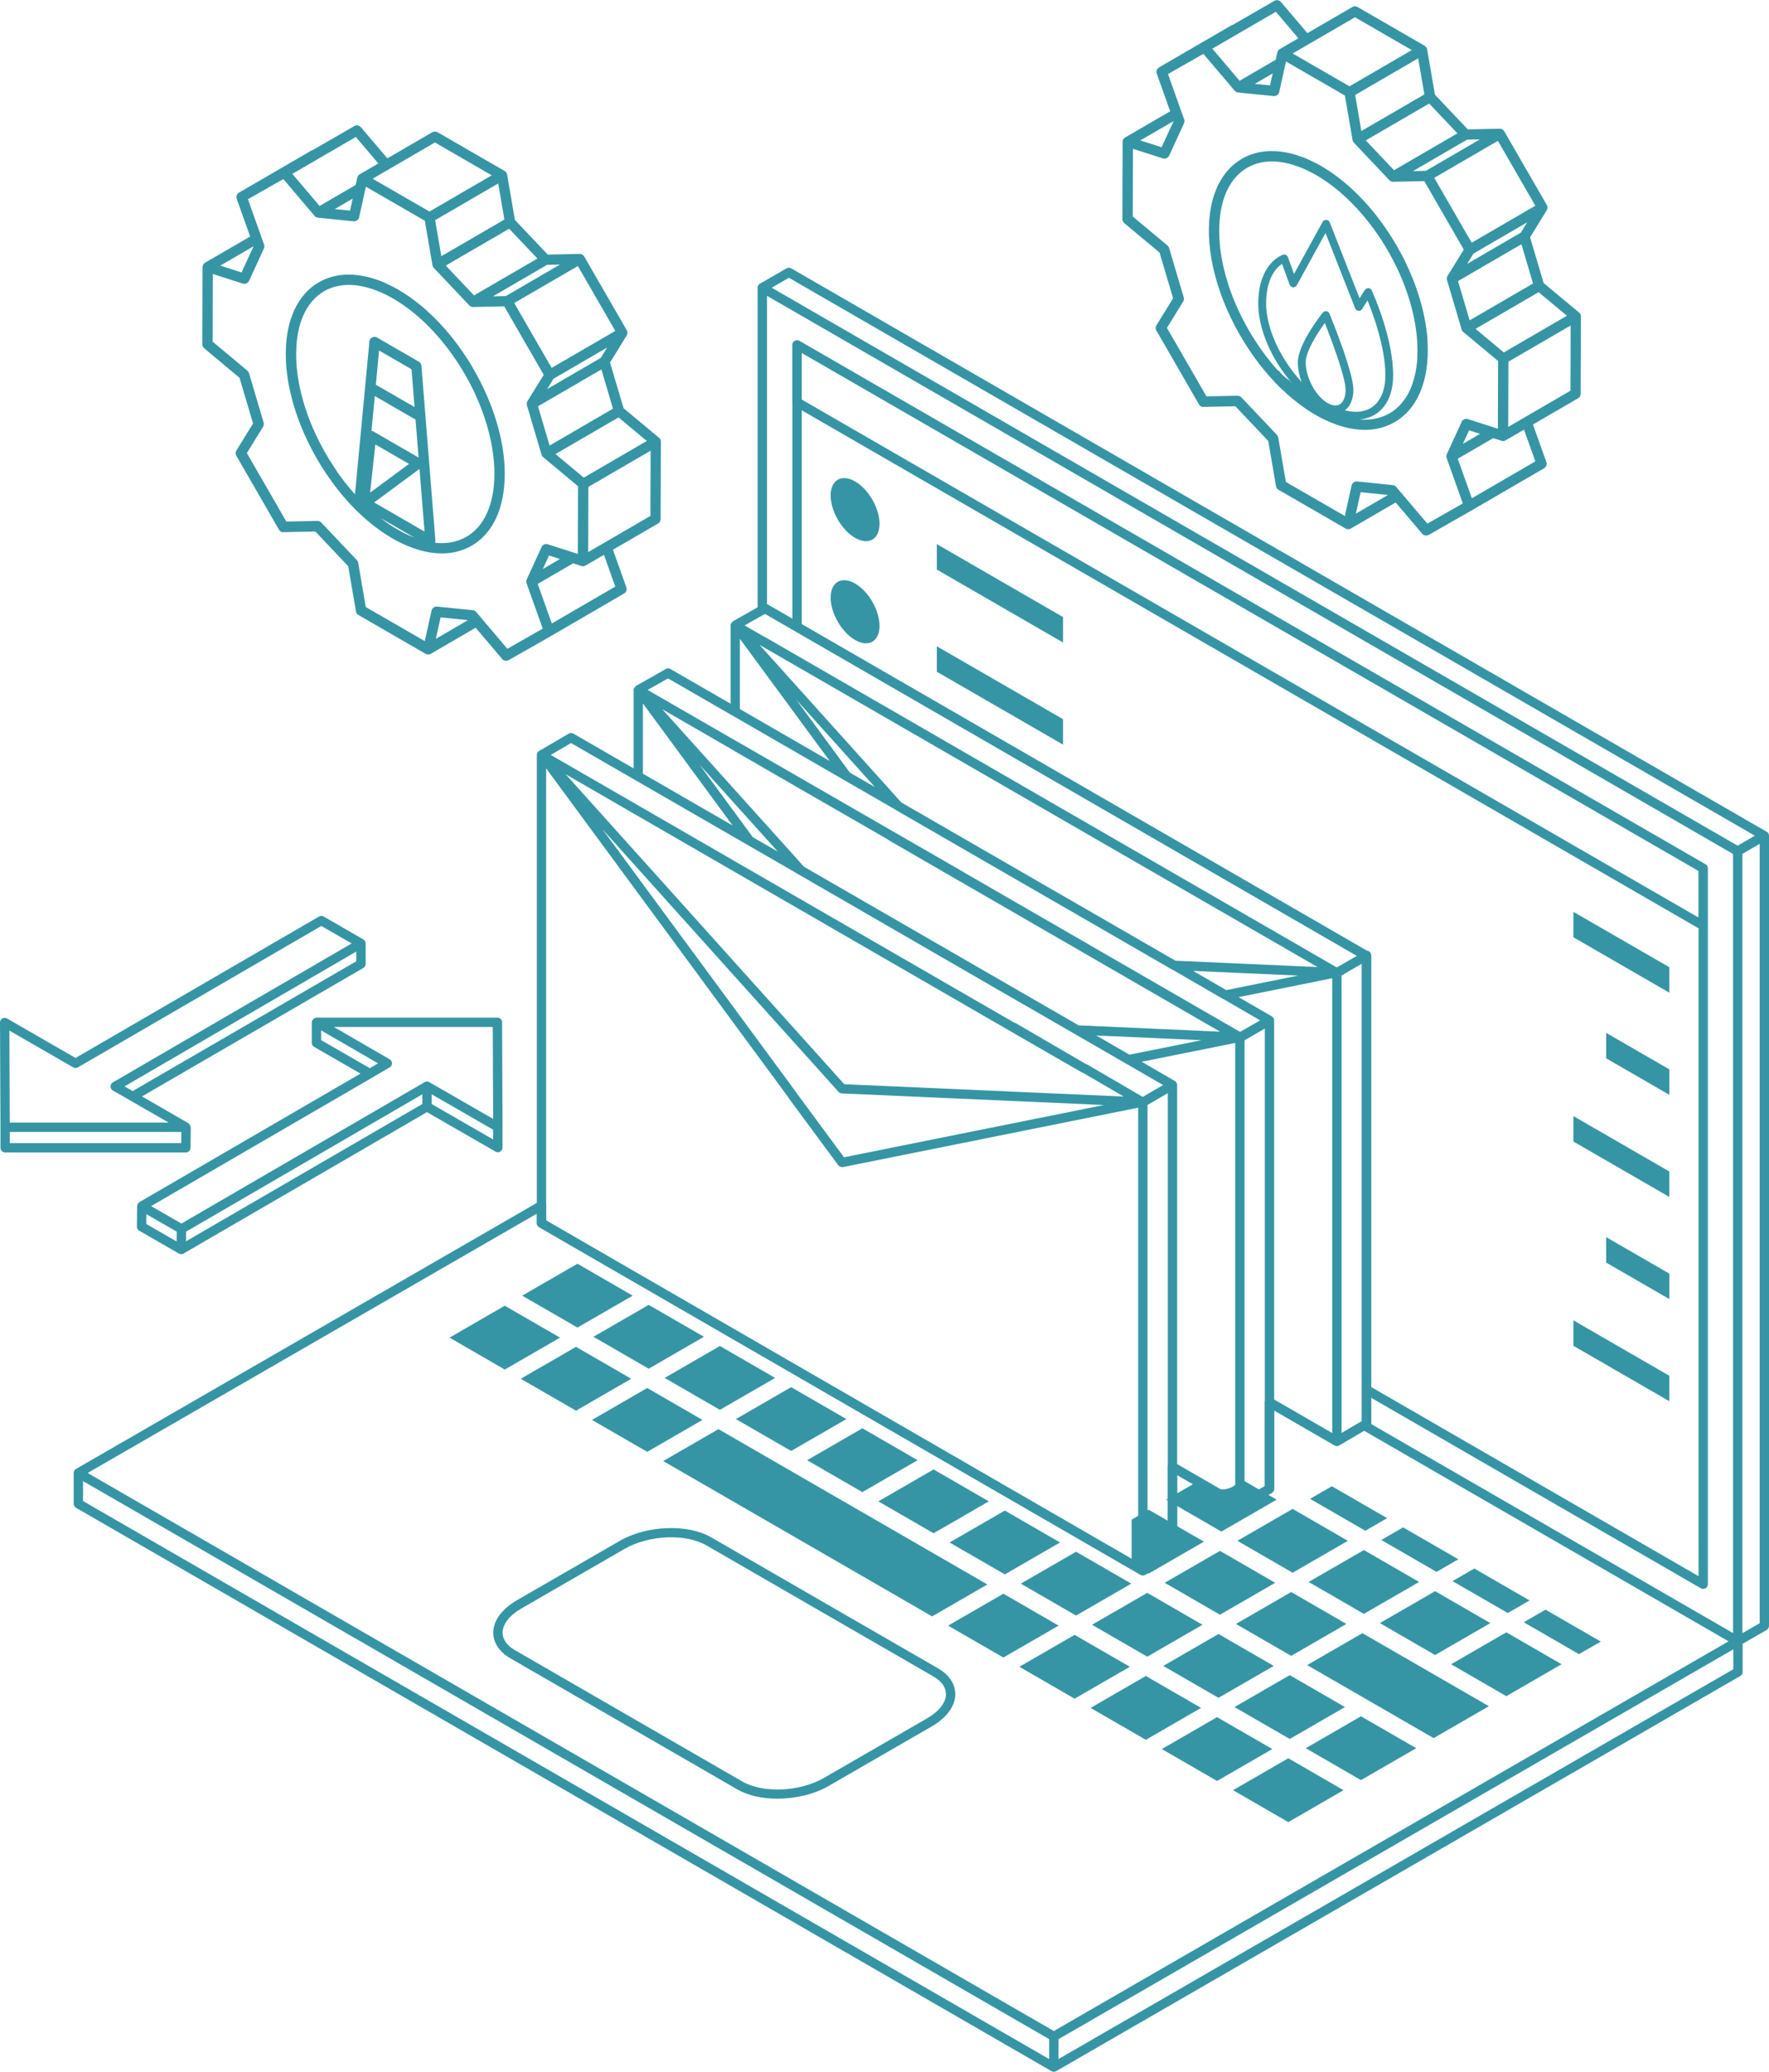
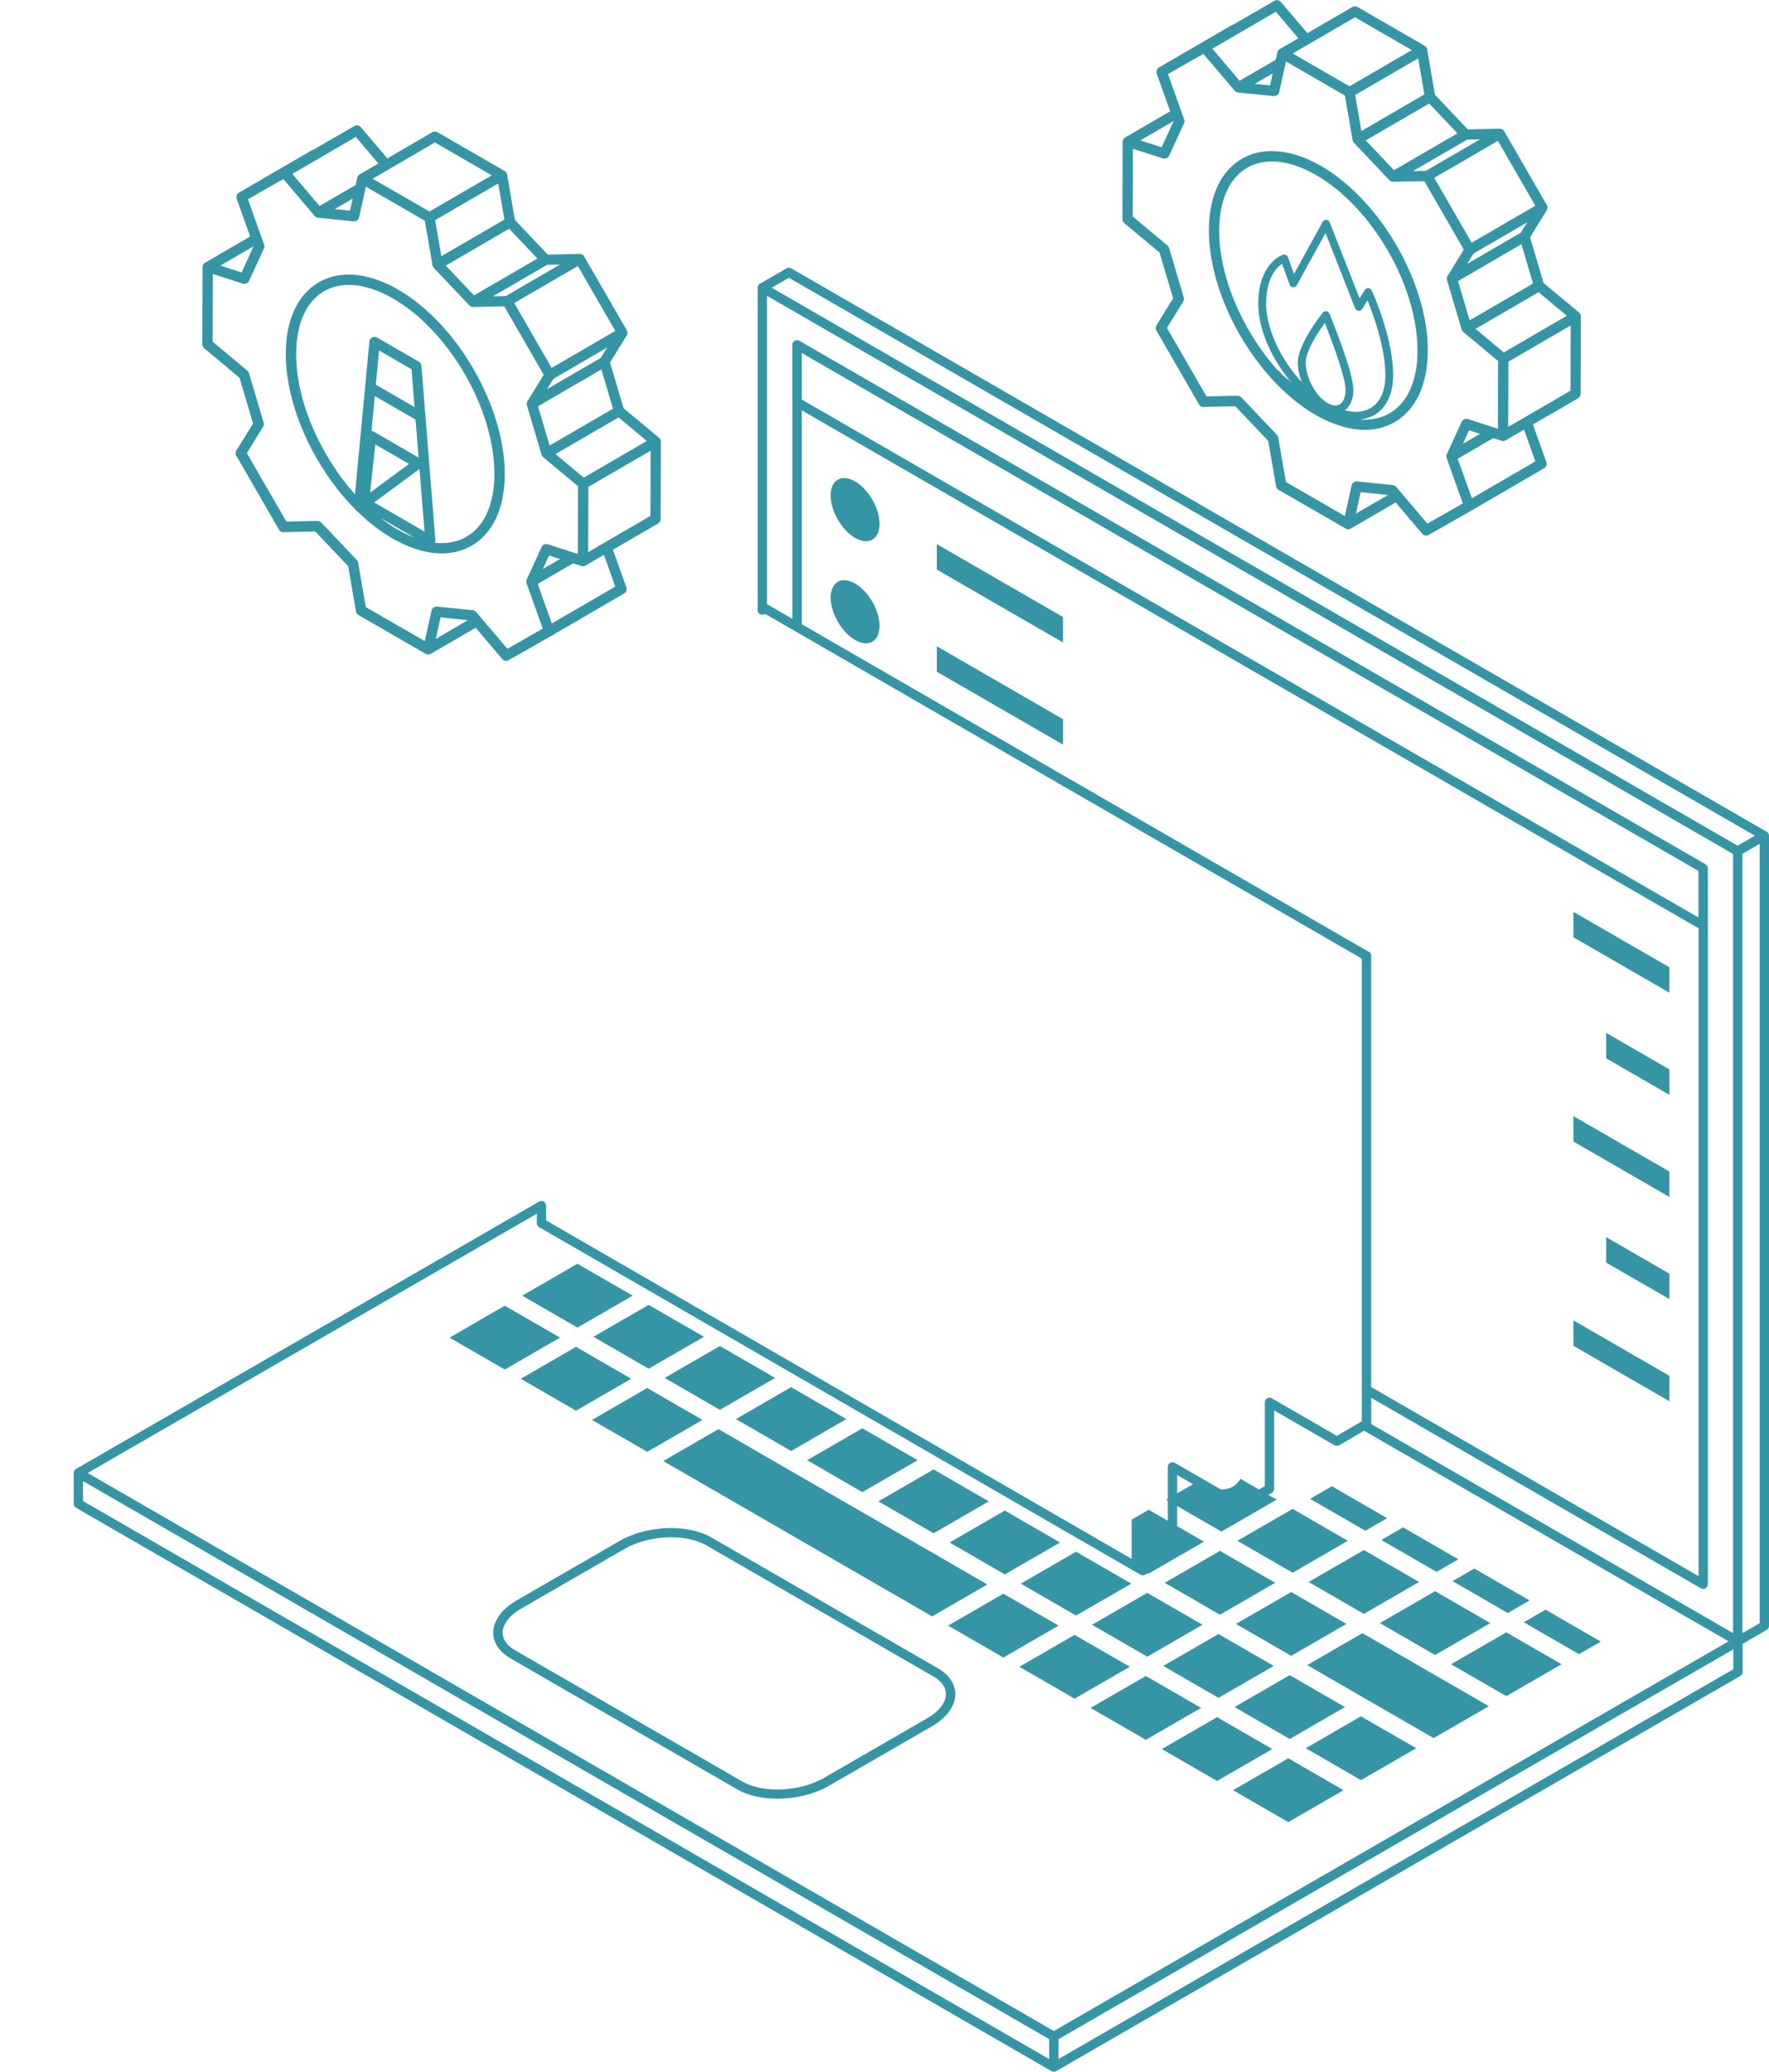
<svg xmlns="http://www.w3.org/2000/svg" id="_Слой_2" data-name="Слой_2" viewBox="0 0 919.44 1076.38">
  <defs>
    <style> .cls-1 { fill: #3695a4; } </style>
  </defs>
  <g id="_x3C_Layer_x3E_">
    <g>
      <g>
        <path class="cls-1" d="M709.63,795.28l-28.71-16.58,11.33-6.54,28.71,16.58-11.33,6.54ZM746.65,816.65l11.33-6.54-28.71-16.58-11.33,6.54,28.71,16.58ZM783.67,838.03l11.33-6.54-28.71-16.58-11.33,6.54,28.71,16.58ZM820.69,859.4l11.33-6.54-28.71-16.58-11.33,6.54,28.71,16.58ZM700.56,800.51l-28.71-16.58-28.71,16.58,28.71,16.58,28.71-16.58ZM680.17,821.89l28.71,16.58,28.71-16.58-28.71-16.58-28.71,16.58ZM774.61,843.26l-28.71-16.58-28.71,16.58,28.71,16.58,28.71-16.58ZM754.21,864.64l28.71,16.58,28.71-16.58-28.71-16.58-28.71,16.58ZM662.79,822.32l-28.71-16.58-28.71,16.58,28.71,16.58,28.71-16.58ZM642.39,843.7l28.71,16.58,28.71-16.58-28.71-16.58-28.71,16.58ZM679.41,865.07l28.71,16.58h0l37.02,21.37,28.71-16.58-65.73-37.95-28.71,16.58ZM328.84,673.14l-28.71-16.58-28.71,16.58,28.71,16.58,28.71-16.58ZM337.15,711.09l28.71-16.58-28.71-16.58-28.71,16.58,28.71,16.58ZM374.17,732.46l28.71-16.58-28.71-16.58-28.71,16.58,28.71,16.58ZM411.2,753.84l28.71-16.58-28.71-16.58-28.71,16.58,28.71,16.58ZM448.22,775.21l28.71-16.58-28.71-16.58-28.71,16.58,28.71,16.58ZM485.24,796.59l28.71-16.58-28.71-16.58-28.71,16.58,28.71,16.58ZM522.26,817.96l28.71-16.58-28.71-16.58-28.71,16.58,28.71,16.58ZM559.28,839.34l28.71-16.58-28.71-16.58-28.71,16.58,28.71,16.58ZM596.3,860.71l28.71-16.58-28.71-16.58-28.71,16.58,28.71,16.58ZM604.61,865.51l28.71,16.58,28.71-16.58-28.71-16.58-28.71,16.58ZM670.35,903.46l28.71-16.58-28.71-16.58-28.71,16.58,28.71,16.58ZM678.66,908.26l28.71,16.58,28.71-16.58-28.71-16.58-28.71,16.58ZM291.07,694.95l-28.71-16.58-28.71,16.58,28.71,16.58,28.71-16.58ZM270.67,716.32l28.71,16.58,28.71-16.58-28.71-16.58-28.71,16.58ZM365.11,737.7l-28.71-16.58-28.71,16.58,28.71,16.58,28.71-16.58ZM484.48,839.77l28.71-16.58-51.59-29.79-14.14-8.16h0l-74.04-42.75-28.71,16.58,37.02,21.37h0l10.96,6.33,26.62,15.37,28.15,16.26h0l8.31,4.8h0l28.71,16.58ZM521.51,827.99l-28.71,16.58,28.71,16.58,28.71-16.58-28.71-16.58ZM558.53,849.37l-28.71,16.58,28.71,16.58,28.71-16.58-28.71-16.58ZM595.55,870.74l-28.71,16.58,28.71,16.58,28.71-16.58-28.71-16.58ZM632.57,892.12l-28.71,16.58,28.71,16.58,28.71-16.58-28.71-16.58ZM640.88,930.07l28.71,16.58,28.71-16.58-28.71-16.58-28.71,16.58ZM496.51,880.14c0,6.18-4.46,12.31-12.23,16.8l-53.55,30.91c-7.6,4.39-17.38,6.63-26.67,6.63-7.77,0-15.2-1.57-20.75-4.77l-117.94-68.1c-5.8-3.35-9-8.1-9-13.38,0-6.19,4.46-12.31,12.23-16.8l53.55-30.91c13.97-8.06,35.24-8.89,47.41-1.86l117.95,68.09c5.8,3.35,8.99,8.1,8.99,13.38ZM491.66,880.14c0-3.52-2.27-6.7-6.57-9.18l-117.95-68.09c-10.84-6.26-29.94-5.42-42.56,1.86l-53.55,30.92c-6.23,3.59-9.8,8.18-9.8,12.59,0,3.53,2.27,6.7,6.58,9.18l117.94,68.1c10.85,6.28,29.94,5.43,42.56-1.86l53.55-30.92c6.23-3.6,9.81-8.19,9.81-12.6ZM919.44,434.13v410.58c0,.86-.46,1.67-1.21,2.1l-12.49,7.21v14.62c0,.86-.46,1.67-1.21,2.1l-355.59,205.3c-.38.21-.79.32-1.21.32s-.83-.11-1.21-.32L39.51,783.34c-.75-.43-1.21-1.24-1.21-2.1v-15.95s0-.01,0-.02c0-.86.47-1.67,1.21-2.1l240.7-138.9c.76-.43,1.67-.43,2.43,0,.75.43,1.21,1.24,1.21,2.1v7.69l304.32,175.82v-20.38l8.88-5.13,9.91,5.72v-10.47l-.84-.49.84-.49v-16.53c0-.86.47-1.67,1.21-2.1.76-.43,1.68-.43,2.43,0l14.31,8.27.16-.09c.07.11.16.2.23.31l9.05,5.23c.21,0,.38.08.6.08,4.79,0,7.94-2.37,9.81-5.52l9.61,5.55,3.02-1.73v-43.56c0-.86.46-1.67,1.21-2.1.76-.43,1.68-.43,2.43,0l33.8,19.54,12.84-7.53s.08.02.12,0h.02v-240.41l-310.14-179.14-.24.14c-.74.45-1.67.47-2.43.01-.75-.43-1.22-1.23-1.22-2.1v-167.5c0-.86.46-1.67,1.21-2.1.02-.01.04.01.06,0l13.76-7.94c.76-.43,1.67-.43,2.43,0l506.85,292.63s.1-.03.14,0c.75.43,1.21,1.24,1.21,2.1ZM401.08,149.47l158.88,91.77,343.16,198.12,8.97-5.18L410.02,144.31l-8.94,5.16ZM398.87,314l12.97,7.49v-112.35c0-.07-.05-.13-.05-.2v-29.78c0-.86.46-1.67,1.21-2.1.01,0,.03,0,.04,0,0,0,0,0,.01-.01.76-.43,1.67-.43,2.43,0l402.4,232.37,68.52,39.56s0,.01.02.02l.04.02c.75.43,1.21,1.24,1.21,2.1v371.96c0,.86-.46,1.67-1.21,2.1-.38.21-.79.32-1.21.32s-.84-.11-1.21-.32l-171.37-98.98v13.64l188.1,108.61v-404.78l-346.53-200.15-155.6-89.83v160.19c.08.04.16.08.24.12ZM805.8,408.04l-389.11-224.66v24.19l466.07,269.09v-24.18l-76.96-44.44ZM710.81,494.17c.11.03.21.07.32.11.89.38,1.53,1.19,1.53,2.17v224.15l170.16,98.27v-336.59L416.69,213.17v111.11l294.12,169.89ZM611.82,775.85l8.25-4.76-8.25-4.77v9.53ZM45.57,765.27l502.17,289.92,350.69-202.47-82.53-47.65-106.93-61.75-12.9,7.56c-.75.46-1.69.44-2.44.01l-31.39-18.14v40.76c0,.87-.47,1.67-1.22,2.1l-1.8,1.03,4.32,2.49-28.71,16.58-23.02-13.29v10.47l13.95,8.05-28.71,16.58-.39-.22-1.45.84c-.76.44-1.67.43-2.43,0l-312.57-180.59c-.75-.44-1.21-1.24-1.21-2.1v-4.89l-233.43,134.7ZM43.15,779.84l502.14,289.92v-10.36L43.15,769.48v10.36ZM900.88,867.25v-10.35l-350.73,202.52v10.33l350.73-202.5ZM914.59,843.32v-404.9l-8.97,5.18v404.9l8.97-5.18ZM444.43,250.11c-7.02-4.05-12.7-.77-12.7,7.33s5.69,17.95,12.7,22c7.02,4.05,12.7.77,12.7-7.33s-5.69-17.95-12.7-22ZM486.92,295.92l65.6,37.88v-13.22l-65.6-37.88v13.22ZM867.64,502.51l-49.86-28.78v13.22l49.86,28.79v-13.22ZM444.43,303.17c-7.02-4.05-12.7-.77-12.7,7.33s5.69,17.95,12.7,22c7.02,4.05,12.7.77,12.7-7.34s-5.69-17.95-12.7-22ZM486.92,348.99l65.6,37.88v-13.22l-65.6-37.88v13.22ZM834.81,549.84l32.84,18.96v-13.22l-32.84-18.96v13.22ZM867.64,608.64l-49.86-28.79v13.22l49.86,28.78v-13.22ZM834.81,655.96l32.84,18.96v-13.22l-32.84-18.96v13.22ZM867.64,714.76l-49.86-28.78v13.22l49.86,28.78v-13.22Z" />
-         <path class="cls-1" d="M99.02,596.35l.12-10.66c0-.14-.13-.23-.15-.36-.06-.39-.19-.71-.42-1.03-.07-.1-.05-.25-.14-.35-.07-.07-.18-.05-.26-.11-.1-.08-.14-.22-.25-.29l-24.12-13.91,115.03-66.74c.75-.43,1.21-1.23,1.21-2.09v-10.66s0,0,0,0c0,0,0,0,0,0,0,0,0,0,0,0,0-.86-.47-1.65-1.2-2.08,0,0,0-.01,0-.01l-20.61-11.88c-.76-.43-1.67-.43-2.43,0l-126.53,73.47-35.63-20.51c-.75-.43-1.67-.43-2.43,0-.75.43-1.21,1.24-1.21,2.11l.24,54.42v10.65c0,1.34,1.09,2.43,2.43,2.43h93.93c1.32,0,2.41-1.07,2.43-2.4ZM68.96,566.85l-4.24-2.43,120.47-70.06v5.05l-116.23,67.44ZM38.06,554.54c.75.43,1.67.43,2.43,0l126.53-73.47,15.76,9.09-124.13,72.19c-.75.43-1.21,1.24-1.21,2.1,0,.87.47,1.67,1.22,2.09l29,16.68H5.08l-.21-47.79,33.19,19.11ZM94.2,593.89H5.09v-5.81h89.18l-.07,5.81ZM261.19,585.52l-.24-54.42c0-1.33-1.09-2.41-2.43-2.41h-94.05c-.36,0-.65.18-.96.33-.08.04-.17-.05-.25,0-.06.03-.08.1-.13.13-.12.08-.2.2-.31.31-.24.24-.43.5-.55.82-.03.08-.12.13-.14.22-.02.09.03.17.02.26-.02.13-.1.24-.1.37v10.66c0,.86.47,1.67,1.21,2.1l24.1,13.89-114.86,66.74s0,0,0,0c0,0,0,0,0,0h-.02c-.72.43-1.17,1.2-1.19,2.05,0,.01-.02.02-.02.03l-.12,10.66c0,.88.46,1.69,1.21,2.13l20.61,11.88c.38.21.79.32,1.21.32s.83-.11,1.2-.32c0,0,0,0,0,0,0,0,0,0,.01,0l126.53-73.47,35.63,20.51c.37.21.79.33,1.21.33s.84-.11,1.21-.33c.75-.44,1.21-1.24,1.21-2.1v-10.67s0,0,0,0,0,0,0,0ZM219.49,573.59l-122.84,71.33.05-5.02,71.8-41.73,50.99-29.63v5.06ZM256.11,533.54l.21,47.79-33.19-19.11c-.75-.43-1.67-.43-2.42,0,0,0,0,0,0,0h0l-126.41,73.47-15.75-9.08,114.91-66.75,9.09-5.33c.75-.43,1.2-1.23,1.2-2.09,0-.86-.47-1.66-1.21-2.09l-29.03-16.81h82.61ZM166.89,540.37v-5.05l29.6,17.13-4.31,2.5-25.29-14.58ZM76.06,630.79l15.79,9.1-.06,5.1-15.79-9.1.06-5.1ZM256.34,592.01l-31.99-18.42v-5.07l13.77,7.93,18.22,10.49v5.08Z" />
-         <path class="cls-1" d="M711.35,494.11c-.32-.14-.62-.14-.92-.16l-311.56-179.95c-.76-.43-1.68-.43-2.44.01l-15.36,8.7c-.12.07-.17.2-.28.29-.22.17-.37.32-.52.55-.02.04-.07.06-.09.1-.28.37-.47.8-.46,1.29v40.67l-31.26-18.04c-.76-.43-1.66-.44-2.41,0l-15.39,8.73c-.22.12-.35.35-.52.55-.47.39-.83.89-.83,1.56v40.8l-31.27-18.06c-.76-.43-1.68-.43-2.44,0l-14.84,8.68c-.09.03-.19,0-.28.04-.18.08-.28.26-.43.38-.01,0-.03,0-.04,0-.02.01-.01.04-.03.06-.02.02-.04.04-.06.06-.06.05-.14.08-.2.13-.02.02-.02.06-.04.08-.39.47-.67,1.03-.67,1.63v243.25c0,.86.46,1.66,1.21,2.1l312.57,180.59c.37.21.79.32,1.21.32s.83-.11,1.21-.32c0,0,0,0,0,0l15.39-8.97c.75-.43,1.21-1.23,1.21-2.09v-40.76l31.39,18.14c.37.21.79.33,1.21.33s.83-.11,1.21-.33c0,0,0,0,0,0l15.38-8.84c.75-.43,1.22-1.23,1.22-2.1v-40.76l31.39,18.14c.37.21.79.32,1.21.32s.84-.11,1.21-.32c0,0,0,0,.01-.01h0l13.68-8.02c.18-.06.36-.14.53-.24l1.21-.73c.73-.44,1.18-1.23,1.18-2.08v-243.36c0-.97-.41-1.96-1.31-2.34ZM293.97,402.24l94.35,54.48,136.84,79.04,37.21,21.45c.11.06.26.1.4.14.08.02.14.06.23.08l18.19,10.6,2.85,1.66-144.3-6.35-.94-.06-144.83-161.05ZM313.13,430.82l67.21,74.76,55.5,61.68c.43.48,1.03.77,1.67.81l136.26,6.03-86.05,17.29-49.03,9.87-24.49-33.13c-.08-.18-.17-.36-.3-.52l-100.77-136.79ZM380.77,428.87l-46.62-26.9v-36.51l2.03,2.76,44.59,60.65ZM404.22,442.4l-12.91-7.42-27.78-37.77,40.69,45.19ZM572.59,538.1l51.94,2.32-37.51,7.52-17.27-9.97,2.83.13ZM417.67,450.18l-1.55-1.84s-.03-.01-.05-.03c0-.01,0-.03-.01-.04l-71.82-79.78,36.58,21.11s.06.08.11.11l14.01,8.08s.03.04.05.05l18.02,10.38s.02.03.04.04l48.3,27.81c.16.17.34.31.54.43l37.09,21.45s.06,0,.08.02l76.49,44.19s.01.02.02.02l9.04,5.21,49.52,28.61-73.5-3.29-128.08-73.93-14.89-8.6ZM431.24,395.34l-46.68-26.94v-36.49l46.68,63.43ZM620.13,504.41l54.61,2.44-37.38,7.55-8.2-4.75-9.04-5.24ZM684.79,502.43l-12.24-.55-61.6-2.75-142.49-82.22s0,0,0,0l-73.7-81.89.23.13s0,0,0,0l18.06,10.43,13.46,7.76,249.61,144.07,8.67,5.01ZM453.64,408.28l-11.91-6.88-27.85-37.87,40.82,45.35-1.06-.61ZM397.67,318.91l307.6,177.67-10.45,6.05-12.29-7.09-267.05-154.26-3.62-2.08-14.44-8.35c-.07-.04-.14-.02-.21-.05l-10.22-5.86,10.68-6.04ZM347.23,352.47l48.75,28.11,42.89,24.76,26.5,15.3c.09.07.18.16.28.21l143.38,82.78c.13.07.29.14.44.18l26.22,15.2c.13.08.29.14.46.2l7.48,4.33,11.34,6.58-10.44,6-61.83-35.71-4.21-2.43s0,0-.01,0l-77.18-44.58c-.24-.24-.56-.42-.9-.55l-117.05-67.47s-.06,0-.08-.02l-45.64-26.3-1.04-.58,10.63-6.03ZM296.82,386.05l74.6,43.04,17.01,9.82s0,0,0,0c0,0,0,0,0,0l24.54,14.15,1.92,1.2c.15.09.33.17.52.23l3.04,1.76,100.87,58.3,21.23,12.22,63.72,36.8.27.15-10.59,6.17-28.94-16.87c-.16-.09-.4-.18-.64-.23l-36.45-21.22c-.16-.1-.42-.16-.68-.21l-240.99-139.15,10.53-6.14ZM283.85,399.19l125.86,170.9c.08.19.17.36.3.53l25.68,34.77c.42.56,1.07.82,1.75.89.08,0,.13.11.21.11.17,0,.33-.02.5-.05l153.42-30.85v236.37l-307.72-177.78v-234.88ZM606.96,805.69l-10.54,6.14v-237.76l4.95-2.88,5.59-3.26v237.76ZM611.82,563.71c0-.43-.12-.85-.33-1.21-.21-.36-.51-.67-.89-.89,0,0,0,0,0,0l-17.22-9.99,48.62-9.77v236.3l-30.18-17.43v-197.01ZM657.39,772.11l-10.54,6.06v-237.67l10.2-5.94.34-.2v237.75ZM662.24,530.14c0-.43-.12-.85-.32-1.21,0,0,0,0,0,0,0,0,0,0,0,0-.21-.36-.52-.67-.89-.88,0,0,0,0,0,0l-17.24-10,48.64-9.83v236.38l-30.18-17.43v-197.01ZM707.67,738.45l-10.4,6.1v-237.75l10.54-6.11v237.68s-.09.05-.14.08Z" />
      </g>
      <g>
        <path class="cls-1" d="M821.67,164.03s0-.02,0-.03c-.03-.2-.09-.4-.17-.59,0,0,0,0,0,0-.07-.18-.17-.35-.29-.5-.01-.02-.03-.04-.04-.06-.11-.14-.23-.27-.37-.39-.02-.02-.04-.04-.06-.06l-18.45-15.37-7.03-23.74,8.65-14.02c.03-.05.06-.11.09-.17.02-.04.04-.08.06-.12.06-.12.1-.25.14-.38,0-.02.02-.05.02-.07.08-.33.11-.66.07-1,0,0,0-.01,0-.02-.02-.15-.06-.3-.1-.45-.01-.04-.03-.07-.04-.11-.04-.12-.1-.24-.16-.36-.01-.02-.02-.04-.03-.06l-22.13-38.33s0-.01-.01-.02c-.1-.17-.22-.32-.35-.46-.07-.08-.15-.14-.23-.21-.06-.05-.11-.1-.17-.14-.11-.08-.22-.15-.34-.21-.04-.02-.08-.04-.11-.05-.13-.06-.26-.11-.4-.15,0,0-.01,0-.02,0-.17-.04-.34-.07-.51-.08-.01,0-.02,0-.03,0-.07,0-.13,0-.19,0l-16.57.35-17.09-18.03-4.05-23.57s-.03-.08-.04-.13c-.02-.1-.05-.19-.09-.29-.04-.12-.09-.24-.15-.35-.04-.08-.09-.16-.14-.24-.07-.11-.15-.21-.23-.3-.07-.07-.13-.15-.21-.21-.09-.08-.19-.15-.29-.22-.06-.04-.1-.09-.16-.12l-34.89-20.14s-.02,0-.02,0c-.18-.1-.37-.18-.57-.23-.04-.01-.07-.02-.11-.03-.19-.05-.38-.07-.58-.07-.04,0-.09,0-.13,0-.19,0-.39.03-.58.08-.04,0-.07.02-.11.03-.2.06-.4.13-.58.24l-23.36,13.58-13.76-16.2h-.01c-.09-.12-.19-.21-.29-.29-.02-.02-.04-.04-.07-.06-.09-.07-.19-.13-.28-.19-.04-.03-.08-.05-.12-.08-.1-.05-.19-.09-.29-.13-.05-.02-.1-.04-.15-.06-.1-.03-.21-.06-.31-.08-.05,0-.1-.02-.15-.03-.11-.02-.22-.03-.33-.03-.05,0-.1,0-.15,0-.11,0-.22.01-.32.03-.06,0-.11.03-.17.04-.1.02-.2.04-.29.08-.1.04-.2.09-.31.14-.04.02-.09.03-.13.06l-21.55,12.43c-.26.06-.51.14-.74.27l-37.71,21.91c-.15.09-.29.19-.41.3-.04.03-.07.07-.11.11-.05.05-.1.11-.15.17-.02.02-.04.04-.06.07,0,0-.01.01-.02.02-.04.05-.07.09-.1.14-.06.09-.12.18-.17.27-.03.05-.05.1-.07.16,0,0,0,.01,0,.02-.04.08-.07.17-.09.25,0,.01,0,.02-.01.03-.02.05-.03.11-.04.16-.03.11-.04.22-.05.33,0,.05-.01.11-.02.16,0,0,0,0,0,.01,0,.05,0,.11,0,.16,0,.06,0,.11,0,.17,0,.05,0,.11.01.16.02.12.05.24.08.35.01.05.02.09.04.14,0,.01,0,.02,0,.03l6.99,19.58-23.41,13.6c-.06.03-.11.07-.16.11-.02.02-.05.02-.07.04-.01.01-.02.02-.04.03-.09.07-.17.14-.24.21-.02.02-.04.03-.06.05-.03.03-.06.06-.08.09-.03.04-.06.07-.09.11-.07.09-.14.18-.2.28-.02.03-.03.06-.05.08,0,.01-.02.02-.02.04-.01.02-.02.04-.03.05-.07.15-.13.3-.18.46,0,.02-.02.05-.02.07,0,.03-.01.06-.02.09-.04.17-.06.34-.06.52,0,.02,0,.03,0,.05l-.11,40.09c0,.14.01.28.03.41,0,.02,0,.04.01.06,0,.03.01.06.02.09,0,.02,0,.03,0,.05.03.14.08.28.14.42,0,.02.01.04.02.07,0,0,0,.02,0,.03,0,.02.02.04.03.06.07.14.15.28.24.41,0,0,0,.01.01.02,0,.01.02.03.03.04,0,0,0,0,0,0,.11.14.23.26.36.38.01.01.02.03.04.04l18.39,15.35,7.03,23.74-8.65,14.02c-.04.06-.07.13-.1.19-.01.03-.03.05-.04.08-.01.03-.03.06-.04.09-.02.05-.04.11-.06.17-.02.06-.04.11-.06.17,0,.02,0,.03-.01.05-.02.06-.03.13-.04.19-.01.06-.02.12-.02.18,0,.03-.01.06-.01.1,0,0,0,.01,0,.02,0,.04,0,.07,0,.11,0,.05,0,.1,0,.15,0,.08,0,.16.01.24,0,.01,0,.03,0,.04,0,.05.02.1.03.15.01.05.02.1.03.16.01.04.02.08.04.12.01.04.03.07.04.11.02.05.04.1.06.15.02.06.05.11.08.17.02.04.03.07.05.11l22.13,38.33s.02.03.03.05c.04.07.09.14.13.2.04.06.09.12.14.18,0,0,0,0,0,0,.51.61,1.27,1.02,2.06.91l16.56-.35,17.09,18.03,4.05,23.51s0,.03.01.04c.04.19.09.37.16.54,0,0,0,0,0,.01.01.03.03.05.04.08.06.12.13.24.2.36.02.03.03.05.05.08,0,.01.01.02.02.03.01.02.02.03.04.05.08.11.17.2.27.3.02.02.05.04.08.07.02.01.03.03.05.04.02.01.03.03.05.04.1.08.21.16.33.23l34.89,20.14s.04.02.06.03c.05.03.09.05.14.07.09.04.17.08.26.11.02,0,.05.02.07.02.03,0,.06.02.08.03.08.02.16.04.25.05.03,0,.05.01.08.02.05,0,.1.01.15.02.06,0,.11,0,.17.01.02,0,.05,0,.07,0,.14,0,.28-.01.42-.04.04,0,.07-.01.11-.02.02,0,.05-.02.07-.02.09-.02.17-.05.25-.08.07-.03.15-.04.22-.07,0,0,0,0,0,0,0,0,0,0,0,0,.09-.04.18-.08.26-.13l23.33-13.56,13.8,16.26s.06.06.09.09c.06.06.12.12.19.18.1.09.21.17.32.24.07.05.14.09.22.13.13.07.26.12.4.16.06.02.13.05.19.06.21.05.42.08.63.08,0,0,0,0,0,0,0,0,0,0,0,0,.44,0,.9-.11,1.32-.36h.01s0,0,0,0c0,0,0,0,0,0l.13-.07,22.13-12.6s.01-.01.02-.02l37.69-21.91c.15-.09.29-.19.42-.3.04-.03.07-.07.1-.1.09-.08.17-.17.24-.26.03-.04.06-.09.1-.14.06-.09.12-.18.17-.28.03-.05.05-.1.07-.16.04-.1.08-.2.11-.3.02-.05.03-.11.04-.16.03-.11.04-.22.05-.33,0-.05.01-.11.02-.16,0-.11,0-.23,0-.35,0-.05,0-.1-.01-.15-.02-.13-.05-.26-.09-.39,0-.03-.01-.06-.02-.09,0-.02,0-.03-.01-.05l-6.97-19.53,23.44-13.62c.11-.06.21-.13.31-.21.04-.03.07-.07.11-.1.05-.05.11-.09.16-.15.04-.04.08-.08.11-.13.04-.05.08-.1.12-.15.03-.05.07-.1.1-.15.03-.05.07-.1.1-.16.03-.05.06-.11.08-.16.03-.05.05-.11.07-.17.02-.06.04-.12.06-.18.02-.06.03-.11.05-.17.01-.06.03-.12.04-.18,0-.06.01-.12.02-.18,0-.06.01-.12.01-.19,0-.01,0-.03,0-.04l.12-40.09c0-.14-.01-.28-.04-.42ZM814.38,164.05h0s-32.78,19.05-32.78,19.05h0s-6.16-5.13-6.16-5.13l-.27-.23-1.95-1.63-2.23-1.86-4.08-3.4h0s5.45-3.17,5.45-3.17l2.88-1.67.64-.37,2.19-1.27,21.62-12.56,14.69,12.24ZM796.8,147.29l-18.56,10.78-2.66,1.54-2.71,1.58-9.02,5.24-6.04-20.39,12.46-7.24,2.41-1.4,2.41-1.4,15.67-9.11,6.03,20.39ZM762.54,137.11l.47-.76h0s2.85-4.62,2.85-4.62l4.4-2.56,2.32-1.35.04-.02,21.13-12.28-3.31,5.37h0s-16,9.3-16,9.3l-.88.51-2.37,1.38-2.37,1.38-6.28,3.65ZM797.99,106.88h0s-27.25,15.83-27.25,15.83l-2.35,1.36-2.34,1.36-1.14.66h0s-19.45-33.69-19.45-33.69l1.22-.71,1.32-.77,1.03-.6,2.33-1.35,27.18-15.79,19.45,33.69ZM762.52,72.55l6.69-.14h0s-21.3,12.38-21.3,12.38l-2.35,1.37-2.36,1.37-2.12,1.23h0l-6.7.14,6.6-3.83,2.39-1.39,2.36-1.37,7.37-4.29,9.43-5.48h0ZM741.66,54.46l1.16-.67,14.68,15.49-15.59,9.06-2.4,1.4-2.4,1.39-12.56,7.3-5.5-5.8h0s-1.89-1.99-1.89-1.99l-1.89-2h0s-3.7-3.91-3.7-3.91h0l-1.7-1.79,11.95-6.95,2.15-1.25.49-.28,17.2-9.99ZM740.35,49.03h0s-21.33,12.4-21.33,12.4l-.59.34-2.21,1.28-8.65,5.02h0s-.03-.18-.03-.18l-.48-2.81h0s-.47-2.71-.47-2.71l-.5-2.88-.49-2.84-1.26-7.31,32.77-19.04,3.21,18.74ZM680.71,22.66l2.35-1.37.48-.28,16.77-9.75,3.14-1.83.79-.46,1.82,1.05,27.72,16.01-13.75,7.99-18.62,10.82h0s-8.09-4.67-8.09-4.67l-6.81-3.93-2.67-1.54-2.67-1.54h0s-5.56-3.21-5.56-3.21h0s-2.67-1.55-2.67-1.55l-1.06-.62,8.84-5.14ZM640.09,19.5l2.35-1.36,2.35-1.37,18.35-10.66,11.69,13.78-9.65,5.61c-.08.05-.15.1-.23.15-.02.01-.04.03-.06.04-.04.03-.08.07-.12.1-.02.02-.05.04-.07.06-.07.07-.14.14-.21.22-.02.02-.04.04-.06.07-.02.03-.04.06-.07.08,0,.01-.02.02-.02.04-.08.11-.14.22-.2.34-.01.03-.03.05-.04.08,0,.02-.02.03-.03.05-.07.16-.12.32-.16.49,0,0,0,0,0,.01l-.85,3.82-10.92,6.35-1.67.97-.68.4-5.51,3.2-.2-.23h0s-13.96-16.45-13.96-16.45l9.96-5.79ZM661.5,38.15h0s-1.38,6.22-1.38,6.22l-7.74-.78-.21-.02.3-.17,6.07-3.53,2.96-1.72ZM609.99,62.9h0s-6.24,13.6-6.24,13.6l-11.05-3.55h0s17.3-10.05,17.3-10.05ZM704.72,266.84h0s2.47-11.13,2.47-11.13l14.21,1.44h0s-16.68,9.7-16.68,9.7ZM741.89,272.08h0s0-.02,0-.02l-11.73-13.81-1.76-2.07-.67-.79h0s-1.08-1.28-1.08-1.28h0s-.67-.79-.67-.79l-.31-.37c-.45-.53-1.09-.86-1.78-.93l-.86-.09-9.45-.96-4.53-.46-3.67-.37c-.09-.01-.18-.02-.27-.02-.46,0-.89.12-1.28.33l-.05.03s-.03.02-.05.03c-.02.01-.05.03-.07.05-.08.05-.16.1-.24.17-.02.02-.04.04-.06.06-.04.03-.08.07-.11.11-.04.04-.08.07-.12.12,0,0,0,0-.01.01-.04.04-.06.09-.1.13-.04.05-.08.1-.11.15-.02.03-.04.05-.06.08,0,.01-.01.03-.02.04-.03.05-.06.11-.09.17-.03.05-.06.1-.08.15,0,0,0,.01-.01.02-.02.04-.03.08-.04.12-.04.1-.07.19-.09.3,0,.02-.01.03-.02.05l-3.51,15.85h0s-11.34-6.55-11.34-6.55l-16.39-9.46-2.67-1.54-.24-.14-.44-2.56h0s-.05-.32-.05-.32l-3.16-18.37-.32-1.83c-.05-.32-.17-.61-.33-.89-.1-.18-.22-.35-.36-.5l-1.46-1.54h0s-6.21-6.55-6.21-6.55l-8.48-8.94-1.89-1.99-.44-.46c-.51-.55-1.26-.83-1.99-.84h-.68s-.01.01-.01.01l-6.31.13h-.39s-5.52.12-5.52.12l-3.24.07-.55-.96h0s-19.45-33.69-19.45-33.69h0s-.54-.93-.54-.93l1.79-2.9,2.97-4.82h0s2.97-4.82,2.97-4.82l.35-.57.35-.57c.4-.65.5-1.44.29-2.17l-.18-.62-.78-2.64h0s-6.04-20.39-6.04-20.39h0s-.6-2.02-.6-2.02c-.06-.2-.15-.4-.26-.58-.16-.27-.35-.51-.59-.71l-1.43-1.2h0s-14.51-12.12-14.51-12.12l-.13-.11-1.97-1.64v-.3s0-3.1,0-3.1h0s.06-20.21.06-20.21l.03-11.56h0s0,0,0,0l15.56,4.99c.07.02.14.03.21.05.06.01.13.03.19.04,0,0,.02,0,.03,0,.08.01.15.01.23.02,0,0,.02,0,.03,0,.06,0,.12,0,.19,0,.21,0,.42-.03.62-.08,0,0,0,0,0,0,.02,0,.04-.02.07-.02,0,0,0,0,.01,0,.17-.05.34-.12.5-.2,0,0,0,0,0,0,.5-.27.92-.68,1.18-1.23l1.59-3.45,1.94-4.22,3.85-8.39.35-.77c.29-.64.32-1.36.08-2.02l-.17-.47-.52-1.44h0s-.4-1.12-.4-1.12l-.51-1.44-.92-2.56-2.43-6.82-3.46-9.71,18.4-10.48,13.98,16.46h0s1.76,2.07,1.76,2.07l.51.6s.06.06.09.09c.07.08.14.15.22.22.03.03.06.05.09.08.02.02.04.03.06.04.02.02.05.03.07.05.05.03.1.07.15.1.06.03.12.07.18.1,0,0,0,0,0,0,.06.03.12.05.18.07.02,0,.04.02.06.02.07.02.13.05.2.07.02,0,.04,0,.06.01.08.02.16.03.24.05.05,0,.1.02.16.03l.35.04h0l.61.06,2.81.28,2.81.28,11.77,1.19h.08s.09.02.09.02c.01,0,.02,0,.04,0,.1.01.2,0,.3,0h0c.43,0,.85-.12,1.22-.33,0,0,0,0,0,0,.64-.36,1.14-.99,1.31-1.75l.53-2.4.79-3.55,1.56-7.06.07-.34h0s.02-.1.02-.1l.54-2.45h0s1.92,1.11,1.92,1.11h0s5.56,3.21,5.56,3.21h0s2.67,1.54,2.67,1.54l2.67,1.54.81.47,17,9.82,1.07,6.2.47,2.71.47,2.74,1.14,6.65h0s.48,2.81.48,2.81l.35,2.02c.02.11.05.23.08.33,0,0,0,.02,0,.03.02.07.06.15.09.22,0,.02.02.04.03.07h0s.02.07.04.1c.02.04.05.08.07.12.01.02.03.05.04.07.04.07.08.13.13.19.03.04.06.07.08.1.04.05.08.1.13.15l1.26,1.33h0s1.89,1.99,1.89,1.99h0s3.7,3.91,3.7,3.91h0s1.89,2,1.89,2l1.89,1.99h0s7.82,8.25,7.82,8.25c0,0,0,0,0,0,.12.13.25.24.39.34.02.01.03.02.05.03.02.01.03.02.05.03.01,0,.02.01.03.02.09.06.19.11.28.16.07.03.14.06.21.09.08.03.16.05.23.07.04.01.09.02.13.03.02,0,.04.01.07.02.02,0,.03.01.05.01.09.02.19.02.28.02.06,0,.12.01.18.01.01,0,.03,0,.04,0l16.16-.34h0s20.53,35.58,20.53,35.58h0s-1.65,2.68-1.65,2.68h0s-2.99,4.84-2.99,4.84l-2.98,4.82h0s-.82,1.33-.82,1.33c-.04.06-.06.12-.09.18-.04.09-.09.17-.13.27,0,0,0,.02-.01.02-.02.04-.03.09-.04.13,0,.02,0,.04-.02.07-.03.09-.05.18-.07.28,0,.01,0,.02,0,.03,0,.05-.01.1-.02.15,0,.01,0,.02,0,.03,0,.11-.01.22,0,.33,0,.02,0,.03,0,.05,0,.03,0,.07,0,.1,0,0,0,.02,0,.02.02.17.04.34.09.5,0,0,0,0,0,0l7.6,25.67c.02.05.04.1.06.16.02.06.04.11.06.17.02.05.05.11.08.16.03.05.05.09.08.14.03.05.06.1.1.15.02.03.05.07.08.1.04.05.07.1.12.15.02.02.05.04.07.07.07.07.13.14.21.2l8.52,7.1,2.11,1.76,2.12,1.77,5.34,4.45h0s-.06,20.04-.06,20.04v3.1s-.02,3.1-.02,3.1h0s-.02,6.17-.02,6.17h0s0,2.77,0,2.77h0s0,0,0,0l-3.07-.99h0s-6.82-2.19-6.82-2.19l-3.43-1.1-2.29-.74c-.79-.26-1.62-.12-2.29.31,0,0,0,0,0,0-.01,0-.03.02-.04.03,0,0,0,0,0,0-.11.07-.21.16-.3.24,0,0,0,0,0,0-.02.02-.04.04-.06.06,0,0,0,0,0,.01-.08.08-.15.17-.23.26,0,.01-.02.02-.02.03-.01.02-.03.04-.04.05,0,0,0,.01-.01.02-.08.11-.14.22-.2.34,0,.02-.02.03-.03.05l-4.7,10.26-1.18,2.57-1.18,2.57-.09.19h0s-.57,1.25-.57,1.25c0,.02-.01.04-.02.06-.05.11-.09.23-.12.34,0,.02-.01.03-.02.05,0,.03-.01.06-.02.08,0,.02,0,.04,0,.05-.02.11-.04.21-.05.32,0,0,0,0,0,.01,0,.03,0,.07,0,.1,0,.02,0,.04,0,.07,0,.1,0,.21.02.31,0,.01,0,.03,0,.04,0,.03,0,.05,0,.08,0,.02.01.03.01.05.02.11.05.22.08.33.01.04.01.07.03.11l.07.18.91,2.56h0s7.36,20.64,7.36,20.64l.03.07.04.12-18.39,10.48ZM769.25,225.41l-8.02,4.66-.06.03-.83.48h0s.16-.37.16-.37l.1-.21,2.95-6.43,5.69,1.83h0ZM798,239.7h0s-18.28,10.63-18.28,10.63l-2.34,1.36-12.38,7.19-.04-.12-.03-.09-7.26-20.34,3.25-1.89,2.35-1.36,2.35-1.36,2.18-1.27,8.31-4.83,4.28,1.38s.04,0,.07.02c.05.02.11.03.16.04.11.02.21.04.32.06.04,0,.09,0,.13.01.05,0,.09.01.14.01.06,0,.12-.02.19-.02.13,0,.26-.02.38-.05.09-.02.18-.05.27-.08.13-.04.25-.09.37-.16.05-.02.1-.03.14-.06l9.55-5.55,5.89,16.5ZM816.25,200.87v2.12s-.76.44-.76.44l-7.28,4.23-13.21,7.68h-.01s-2.36,1.38-2.36,1.38l-8.73,5.07v-1.79s.01-3.1.01-3.1h0s.02-6.16.02-6.16h0s0-.15,0-.15v-2.96s.02-3.1.02-3.1l.05-16.63,32.35-18.79-.09,31.77Z" />
        <path class="cls-1" d="M741.89,176.01c-.01-.16-.02-.32-.03-.48-.53-6.53-1.86-13.24-3.83-19.95-.24-.82-.5-1.64-.76-2.46-.28-.87-.56-1.73-.86-2.59-.3-.86-.59-1.71-.91-2.57-.31-.84-.64-1.68-.97-2.52-.78-1.99-1.62-3.97-2.51-5.93-.37-.82-.74-1.63-1.13-2.44-.09-.18-.18-.36-.26-.54,0,0,0,0,0,0-.39-.8-.78-1.61-1.18-2.41-.4-.79-.82-1.58-1.24-2.37,0,0,0,0,0,0,0,0,0,0,0,0-.75-1.41-1.52-2.8-2.32-4.19-.93-1.61-1.91-3.2-2.9-4.77-1.08-1.7-2.19-3.37-3.34-5.01-.37-.53-.74-1.04-1.12-1.56,0,0,0,0,0,0-.53-.73-1.06-1.45-1.6-2.17-.54-.72-1.08-1.44-1.64-2.14,0,0,0,0,0,0-.68-.86-1.36-1.72-2.06-2.56-.8-.96-1.6-1.9-2.42-2.83-.8-.91-1.61-1.8-2.44-2.68-1.41-1.51-2.86-2.96-4.34-4.37-.68-.65-1.36-1.28-2.05-1.9-.4-.36-.79-.72-1.19-1.08-.09-.08-.18-.16-.27-.24-.22-.19-.44-.37-.66-.56-.03-.03-.07-.05-.1-.08-.72-.62-1.45-1.23-2.18-1.82-.75-.61-1.51-1.2-2.27-1.78-.89-.67-1.78-1.32-2.68-1.95-.27-.19-.55-.37-.82-.56-.4-.27-.81-.54-1.21-.81-.85-.56-1.7-1.09-2.55-1.61,0,0,0,0,0,0-.43-.26-.86-.54-1.3-.79-.43-.25-.85-.46-1.27-.7-.04-.02-.07-.04-.11-.06-.9-.5-1.8-.97-2.7-1.41-.99-.49-1.97-.95-2.95-1.37-.28-.12-.57-.25-.85-.37-.35-.15-.7-.3-1.05-.43-.46-.18-.91-.34-1.36-.51-.83-.3-1.65-.58-2.46-.84-.09-.03-.17-.05-.26-.08-.65-.2-1.3-.39-1.95-.56-.12-.03-.24-.07-.36-.1-.89-.23-1.77-.43-2.64-.6-1.98-.39-3.93-.63-5.83-.73,0,0,0,0-.01,0-1.89-.1-3.75-.06-5.55.14,0,0,0,0,0,0-4.23.45-8.19,1.7-11.79,3.76-.01,0-.03.01-.04.02-.02.01-.03.02-.05.03-.03.02-.05.03-.08.05-.16.1-.32.21-.48.3-.5.3-.99.6-1.47.93-.24.16-.46.35-.69.52-.4.3-.81.59-1.2.91-.28.23-.55.49-.82.73-.32.28-.64.55-.95.85-.32.31-.62.64-.93.97-.24.25-.49.5-.73.76-.34.39-.67.8-.99,1.21-.18.22-.37.43-.54.66-.36.48-.7.98-1.04,1.49-.12.18-.25.34-.36.52-.38.59-.74,1.2-1.09,1.82-.06.11-.13.22-.2.33-.24.44-.46.9-.68,1.35-.13.27-.28.53-.41.8-.02.05-.05.09-.07.14-.24.51-.45,1.05-.67,1.58-.36.86-.69,1.75-1,2.65-1.38,4.09-2.27,8.65-2.62,13.62h0c-.07,1.05-.13,2.11-.15,3.18-.01.57-.04,1.13-.04,1.71,0,.46.02.93.03,1.4h0c0,.55.01,1.09.03,1.64,0,.24.02.48.03.72.04.89.09,1.79.16,2.69,0,.12.02.24.03.37.45,5.45,1.45,11.04,2.92,16.63.23.89.49,1.77.74,2.66.25.88.52,1.75.8,2.63,0,0,0,0,0,0,.3.97.62,1.93.95,2.9,0,0,0,0,0,0,.29.86.59,1.71.9,2.57.31.84.64,1.69.97,2.53t0,0c4.71,11.98,11.38,23.6,19.37,33.74,0,0,0,0,0,0,.56.71,1.12,1.41,1.7,2.11.58.7,1.16,1.39,1.75,2.07,0,0,0,0,0,0,.72.84,1.45,1.66,2.19,2.48,0,0,0,0,0,0,.62.68,1.24,1.35,1.87,2.01.01.01.03.03.04.04.19.2.38.39.57.59.44.45.87.91,1.31,1.35.11.11.23.22.34.33.16.16.33.31.49.47.25.24.5.48.75.72.05.05.1.1.16.15.04.04.08.08.12.11.15.15.3.3.46.44,3.49,3.28,7.12,6.27,10.86,8.88.17.12.34.23.5.35.69.48,1.39.94,2.09,1.39.22.14.45.29.67.43.33.21.66.4.99.6,0,0,0,0,0,0,.54.33,1.07.66,1.61.98.35.2.69.39,1.03.58.32.18.65.36.97.53.18.09.35.19.53.28.43.23.86.45,1.29.66,0,0,0,0,0,0,.1.05.2.1.3.15.14.07.29.14.43.21,4.33,2.1,8.58,3.59,12.68,4.46.94.2,1.88.37,2.8.5.93.14,1.85.24,2.76.31.95.07,1.9.11,2.83.11,4.97,0,9.62-1.03,13.83-3.11.19-.09.37-.2.56-.3.37-.19.74-.38,1.11-.59.01,0,.03-.02.04-.02,0,0,.01,0,.02,0,3.65-2.11,6.75-4.98,9.28-8.48,0,0,0,0,0,0,1.07-1.48,2.03-3.07,2.89-4.77.08-.15.15-.3.23-.45.17-.34.34-.69.49-1.04,0,0,0,0,0-.01.07-.16.13-.32.2-.48.14-.31.27-.63.41-.95.21-.53.41-1.07.61-1.61.06-.18.13-.35.19-.53.05-.14.1-.28.15-.43,0-.02.01-.04.02-.06,0,0,0-.01,0-.02.18-.55.35-1.1.51-1.67,0-.03.01-.05.02-.08.07-.23.14-.47.2-.7.03-.1.06-.19.08-.29.1-.39.2-.78.29-1.18.05-.19.09-.39.13-.58.03-.11.05-.22.08-.34.02-.07.03-.14.05-.21.02-.11.05-.21.07-.32.02-.08.04-.17.06-.25,0-.04.02-.08.03-.11.07-.32.12-.65.18-.98.05-.25.09-.5.13-.76.06-.35.13-.7.18-1.06,0-.03,0-.05.01-.08.1-.65.17-1.32.25-1.99.04-.38.1-.75.14-1.13.07-.73.12-1.49.17-2.24.02-.33.05-.66.07-.99.05-1.1.08-2.21.09-3.34,0-1.12-.02-2.24-.07-3.37-.04-.95-.1-1.9-.17-2.85ZM690.01,209.41s-.01,0-.02-.01h0c-6.17-3.56-11.37-13.27-11.35-21.2.02-5.43,5.66-14.55,9.93-20.4,4.53,11.4,10.81,28.76,10.8,34.7-.01,3.71-1.14,6.48-3.09,7.61-1.63.92-3.84.67-6.25-.7ZM698.99,213.19c2.81-2.02,4.42-5.86,4.43-10.67.03-8.67-10.34-34.46-12.44-39.58-.27-.67-.88-1.14-1.59-1.25-.72-.09-1.43.18-1.88.75-1.33,1.66-12.92,16.48-12.95,25.74,0,3.39.73,6.95,2.03,10.33-11.07-11.85-18.79-28.23-18.52-41.54.27-12.89,5.42-18,8.29-19.85l3.94,10.82c.27.75.96,1.27,1.76,1.33.78.04,1.56-.35,1.94-1.05l14.94-27.18,15.41,39.15c.28.71.93,1.21,1.7,1.28.79.12,1.5-.28,1.91-.93l2.83-4.44c2.97,7.3,9.29,24.52,9.26,38.95-.03,8.1-2.79,14.15-7.79,17.03-3.57,2.06-8.16,2.41-13.25,1.1ZM736.71,185.09c-.02.46-.06.9-.09,1.35-.03.47-.05.95-.1,1.42-.04.43-.09.83-.14,1.25-.02.13-.03.27-.05.4-.04.34-.07.68-.12,1.01-.07.49-.15.96-.23,1.44-.02.11-.04.23-.06.34-.04.26-.08.53-.13.78-.07.37-.16.73-.24,1.1-.04.19-.08.37-.12.56-.01.05-.02.1-.03.14-.03.13-.05.26-.08.39,0,0,0,0,0,0-.02.09-.04.18-.06.27-.1.42-.23.83-.34,1.24-.04.16-.09.32-.13.48,0,.02,0,.03-.01.05-.06.19-.1.39-.16.58-.11.37-.25.73-.37,1.09-.07.21-.14.41-.21.62-.06.17-.11.36-.18.53-.09.26-.2.5-.3.75-.06.15-.12.3-.18.45-.06.14-.12.29-.18.43-.07.16-.13.34-.2.5-.12.26-.25.51-.37.77-.12.25-.24.5-.36.75-.08.16-.15.33-.24.49-.17.31-.35.61-.52.91,0,0,0,0,0,0-.09.16-.18.33-.28.49,0,0,0,.02-.01.02-.09.15-.17.31-.27.46-.27.44-.57.85-.86,1.27-.11.16-.22.33-.33.49-.29.4-.6.77-.91,1.14-.13.16-.25.33-.39.49-.3.35-.62.68-.94,1.01-.02.02-.04.05-.07.07,0,0,0,0-.01.01-.13.13-.25.27-.38.4-.31.31-.64.59-.96.88-.18.16-.35.33-.54.49-.31.26-.64.5-.97.74-.21.16-.42.33-.64.49-.31.22-.64.42-.97.62-.25.16-.49.33-.75.47-.02,0-.03.02-.05.03-.1.06-.2.1-.3.16-.43.24-.86.47-1.31.68-.2.1-.41.19-.62.28-.35.16-.71.31-1.07.45-.26.1-.52.19-.78.28-.3.1-.6.2-.9.29-.32.1-.65.2-.98.28-.03,0-.05.01-.08.02,0,0,0,0-.01,0-1.96.5-4,.77-6.14.82-.19,0-.39,0-.58,0h0c-.42,0-.83.01-1.26,0-.38-.01-.77-.05-1.16-.08-.06,0-.13,0-.19-.01,2.71-.26,5.23-1.01,7.47-2.3,6.31-3.63,9.8-10.93,9.82-20.55.06-19.02-9.97-41.65-11.12-44.17-.31-.68-.97-1.14-1.71-1.19-.71-.05-1.46.31-1.86.94l-2.75,4.32-15.53-39.46c-.29-.73-.98-1.23-1.77-1.28-.79-.04-1.53.36-1.91,1.05l-14.87,27.05-3.18-8.74c-.39-1.05-1.54-1.6-2.59-1.23-1.26.44-12.41,4.87-12.82,24.53-.28,13.68,6.87,29.87,17.6,42.23-.44-.42-.87-.85-1.22-1.3-.04-.04-.05-.07-.08-.11-.05-.03-.09-.05-.14-.09-2.32-1.5-4.24-3.32-5.77-5.35l-.03.36h0s0,.02,0,.02c0,0,0,0,0,0-.15-.16-.29-.33-.44-.49-.18-.2-.36-.41-.54-.61,0,0,0,0,0,0-.08-.1-.17-.19-.25-.29-.35-.41-.71-.82-1.06-1.23-.08-.1-.17-.2-.25-.3-.05-.06-.1-.11-.15-.17-.02-.03-.04-.05-.06-.08-.16-.2-.33-.39-.5-.59-.18-.22-.36-.44-.54-.66-.23-.28-.46-.56-.68-.85,0,0,0,0,0,0-.02-.03-.04-.06-.07-.08-.21-.26-.42-.52-.62-.78-.01-.02-.03-.04-.04-.06-.17-.22-.34-.44-.51-.65-.27-.34-.54-.69-.8-1.03-.02-.02-.03-.04-.05-.06-.6-.8-1.18-1.61-1.77-2.42-.39-.55-.79-1.09-1.17-1.64-.02-.03-.04-.05-.06-.08-.61-.89-1.22-1.78-1.81-2.69-.15-.23-.29-.45-.44-.68-.47-.73-.94-1.46-1.4-2.2-.13-.2-.25-.41-.38-.61-.57-.93-1.13-1.88-1.68-2.82-.04-.07-.08-.14-.11-.2-.5-.87-.99-1.76-1.48-2.64-.13-.23-.25-.46-.37-.69-.44-.82-.87-1.65-1.3-2.48-.07-.15-.15-.29-.23-.44-.49-.98-.97-1.96-1.44-2.95-.08-.16-.15-.33-.23-.5-.39-.82-.76-1.65-1.13-2.48-.11-.24-.21-.48-.32-.73-.4-.93-.8-1.86-1.18-2.8-.02-.05-.05-.11-.07-.16-.25-.62-.49-1.23-.72-1.85h0c-.15-.38-.29-.76-.43-1.15-.09-.24-.17-.47-.26-.71-.08-.23-.17-.46-.25-.69-.2-.56-.39-1.12-.58-1.68-.09-.25-.17-.5-.26-.75-.02-.05-.03-.1-.05-.14,0,0,0,0,0,0-.31-.95-.62-1.89-.9-2.84,0-.02-.01-.05-.02-.07t0,0s-.02-.09-.04-.13c-.25-.84-.49-1.68-.72-2.52-.02-.08-.04-.16-.06-.24-.08-.29-.15-.57-.23-.86-.14-.53-.27-1.06-.4-1.59h0c-.06-.24-.11-.48-.17-.71-.06-.24-.12-.49-.17-.73-.22-.98-.43-1.95-.63-2.92-.04-.22-.08-.43-.12-.65-.15-.77-.29-1.55-.41-2.32-.05-.3-.1-.61-.15-.91-.12-.79-.23-1.58-.33-2.37-.02-.19-.05-.37-.07-.56,0,0,0,0,0,0-.01-.08-.02-.17-.03-.25-.07-.64-.14-1.28-.2-1.92-.02-.19-.04-.38-.05-.56,0-.04,0-.08,0-.12-.02-.27-.04-.53-.06-.79-.02-.24-.04-.48-.05-.71-.02-.27-.04-.53-.05-.8-.01-.22-.02-.43-.03-.65-.01-.25-.02-.51-.03-.76,0-.03,0-.06,0-.09-.01-.29-.02-.57-.03-.86,0-.15,0-.3,0-.45h0c0-.51-.02-1.02-.02-1.52,0-.54.02-1.06.04-1.58,0-.05,0-.1,0-.15h0c.03-1.03.08-2.04.16-3.04,0,0,0,0,0,0,0-.05,0-.1.01-.15,0-.11.01-.22.02-.33.03-.34.06-.68.1-1.02.05-.52.11-1.04.18-1.55.02-.13.03-.26.04-.39,0,0,0,0,0,0,.03-.2.06-.4.09-.61.07-.5.16-1,.24-1.49.06-.32.11-.64.18-.95.1-.5.21-.98.32-1.47.07-.29.13-.58.2-.87.1-.41.22-.81.33-1.21.03-.1.05-.2.08-.3.07-.24.14-.49.21-.73.18-.59.38-1.16.59-1.73.01-.04.03-.08.04-.11.03-.09.06-.19.1-.29.26-.7.54-1.37.83-2.03.03-.06.05-.12.08-.17.05-.11.11-.22.16-.33.22-.48.45-.95.69-1.41.12-.22.24-.43.36-.65.22-.39.44-.78.66-1.15.14-.23.28-.45.43-.67.23-.35.46-.69.7-1.03.16-.22.31-.43.47-.64.25-.32.5-.64.76-.95.17-.2.33-.4.5-.59.27-.31.55-.6.84-.89.17-.17.34-.35.51-.52.31-.3.64-.59.96-.87.16-.14.32-.28.48-.42.4-.33.82-.64,1.24-.94.1-.07.19-.15.29-.22.54-.38,1.1-.73,1.67-1.06.55-.32,1.11-.6,1.68-.87.19-.09.39-.17.58-.26.36-.16.72-.31,1.09-.45.32-.12.65-.23.98-.34.23-.07.45-.15.68-.22.44-.13.89-.25,1.34-.36.09-.02.17-.04.26-.06,3.85-.89,8.06-.92,12.52-.1.87.16,1.74.36,2.62.58.85.22,1.71.46,2.57.74,1.91.61,3.85,1.35,5.82,2.25.14.06.27.12.41.18.72.33,1.44.69,2.17,1.06.16.08.33.16.49.24.86.45,1.73.92,2.6,1.43,0,0,.02,0,.03.01.4.23.79.48,1.19.72.42.25.84.5,1.26.77.48.3.95.62,1.43.94.35.23.71.46,1.06.7.5.34.99.7,1.49,1.05.32.23.65.46.97.7.5.37.99.74,1.48,1.12.22.17.43.34.64.5.46.36.92.72,1.37,1.09.73.6,1.45,1.21,2.17,1.83.7.61,1.4,1.24,2.09,1.88,0,0,0,0,0,0,2.9,2.67,5.68,5.56,8.35,8.63.04.04.07.08.11.13.49.57.99,1.14,1.48,1.73,0,0,0,0,0,0,.32.38.62.77.93,1.16.18.23.37.45.55.68,0,0,0,0,0,0,.53.66,1.05,1.32,1.56,2,.02.02.03.04.05.06,0,0,0,0,0,0,.02.02.03.04.05.06.06.08.12.16.19.24.48.63.96,1.27,1.43,1.91,0,0,0,0,0,0,.73.99,1.44,2,2.14,3.02,2.75,4.01,5.28,8.19,7.56,12.5,0,0,0,0,0,0,0,0,0,0,0,0,.42.79.84,1.58,1.24,2.37.4.8.79,1.6,1.18,2.41h0c.09.18.18.36.26.54.38.81.75,1.63,1.11,2.45.99,2.21,1.91,4.45,2.75,6.69.46,1.23.91,2.45,1.32,3.68.02.06.04.12.06.18,0,.01,0,.03.01.04.02.05.04.1.05.15.06.19.12.38.18.57.2.62.4,1.24.59,1.85.08.25.17.51.24.76.02.08.05.15.07.23.16.55.31,1.1.47,1.65.07.26.15.51.22.77.03.11.06.22.09.33.12.43.22.85.33,1.28.02.07.03.14.05.21.27,1.06.53,2.12.76,3.18.08.37.16.74.24,1.12.16.75.31,1.49.44,2.24.09.51.19,1.02.27,1.54.1.61.19,1.22.28,1.82.08.57.17,1.15.24,1.72.07.56.13,1.12.19,1.69.06.58.13,1.16.18,1.73.05.62.09,1.23.12,1.85.03.5.07,1,.09,1.5.05,1.11.07,2.21.07,3.3,0,.97-.03,1.93-.07,2.87Z" />
      </g>
      <g>
        <path class="cls-1" d="M343.48,229.08s0-.02,0-.03c-.03-.2-.09-.4-.17-.59,0,0,0,0,0,0-.07-.18-.17-.35-.29-.5-.01-.02-.03-.04-.04-.06-.11-.14-.23-.27-.37-.39-.02-.02-.04-.04-.06-.06l-18.45-15.37-7.03-23.74,8.65-14.02c.03-.05.06-.11.09-.17.02-.04.04-.08.06-.12.06-.12.1-.25.14-.38,0-.02.02-.05.02-.07.08-.33.11-.66.07-1,0,0,0-.01,0-.02-.02-.15-.06-.3-.1-.45-.01-.04-.03-.07-.04-.11-.04-.12-.1-.24-.16-.36-.01-.02-.02-.04-.03-.06l-22.13-38.33s0-.01-.01-.02c-.1-.17-.22-.32-.35-.46-.07-.08-.15-.14-.23-.21-.06-.05-.11-.1-.17-.14-.11-.08-.22-.15-.34-.21-.04-.02-.08-.04-.11-.05-.13-.06-.26-.11-.4-.15,0,0-.01,0-.02,0-.17-.04-.34-.07-.51-.08-.01,0-.02,0-.03,0-.07,0-.13,0-.19,0l-16.57.35-17.09-18.03-4.05-23.57s-.03-.08-.04-.13c-.02-.1-.05-.19-.09-.29-.04-.12-.09-.24-.15-.35-.04-.08-.09-.16-.14-.24-.07-.11-.15-.21-.23-.3-.07-.07-.13-.15-.21-.21-.09-.08-.19-.15-.29-.22-.06-.04-.1-.09-.16-.12l-34.89-20.14s-.02,0-.02,0c-.18-.1-.37-.18-.57-.23-.04-.01-.07-.02-.11-.03-.19-.05-.38-.07-.58-.07-.04,0-.09,0-.13,0-.19,0-.39.03-.58.08-.04,0-.07.02-.11.03-.2.06-.4.13-.58.24l-23.36,13.58-13.76-16.2h-.01c-.09-.12-.19-.21-.29-.29-.02-.02-.04-.04-.07-.06-.09-.07-.19-.13-.28-.19-.04-.03-.08-.05-.12-.08-.1-.05-.19-.09-.29-.13-.05-.02-.1-.04-.15-.06-.1-.03-.21-.06-.31-.08-.05,0-.1-.02-.15-.03-.11-.02-.22-.03-.33-.03-.05,0-.1,0-.15,0-.11,0-.22.01-.32.03-.06,0-.12.03-.17.04-.1.02-.2.04-.29.08-.1.04-.2.09-.31.14-.04.02-.09.04-.13.06l-21.55,12.43c-.26.06-.51.14-.74.27l-37.71,21.91c-.15.09-.29.19-.41.3-.04.03-.07.07-.11.11-.05.05-.1.11-.15.17-.02.02-.04.04-.06.07,0,0-.01.01-.02.02-.04.05-.07.1-.1.14-.06.09-.12.18-.17.27-.03.05-.05.1-.07.16,0,0,0,.01,0,.02-.04.08-.07.17-.09.25,0,.01,0,.02-.01.03-.02.05-.03.11-.04.16-.03.11-.04.22-.05.33,0,.05-.01.11-.02.16,0,0,0,0,0,.01,0,.05,0,.11,0,.16,0,.06,0,.11,0,.17,0,.05,0,.11.01.16.02.12.05.24.08.35.01.05.02.09.04.14,0,.01,0,.02,0,.03l6.99,19.58-23.41,13.6c-.06.03-.11.07-.16.11-.02.02-.05.02-.07.04-.01.01-.02.02-.04.03-.09.07-.17.14-.24.21-.02.02-.04.03-.06.05-.03.03-.06.06-.08.09-.03.04-.06.07-.09.11-.07.09-.14.18-.2.28-.02.03-.03.06-.05.08,0,.01-.02.02-.02.04,0,.02-.02.04-.03.05-.07.15-.13.3-.18.46,0,.02-.02.05-.02.07,0,.03-.01.06-.02.09-.04.17-.06.34-.06.52,0,.02,0,.03,0,.05l-.11,40.09c0,.14.01.28.03.41,0,.02,0,.04.01.06,0,.03.01.06.02.09,0,.02,0,.03,0,.05.03.14.08.28.14.42,0,.02.01.04.02.07,0,0,0,.02,0,.03,0,.02.02.04.03.06.07.14.15.28.24.41,0,0,0,.01.01.02,0,.01.02.03.03.04,0,0,0,0,0,0,.11.14.23.26.36.38.01.01.02.03.04.04l18.39,15.35,7.03,23.74-8.65,14.02c-.04.06-.07.13-.1.19-.01.03-.03.05-.04.08-.01.03-.03.06-.04.09-.02.05-.04.11-.06.17-.02.06-.04.11-.06.17,0,.02,0,.03-.01.05-.02.06-.03.13-.04.19-.01.06-.02.12-.02.18,0,.03-.01.06-.01.1,0,0,0,.01,0,.02,0,.04,0,.07,0,.11,0,.05,0,.1,0,.15,0,.08,0,.16.01.24,0,.01,0,.03,0,.04,0,.05.02.1.03.15.01.05.02.1.03.16.01.04.02.08.04.13.01.04.03.07.04.11.02.05.04.1.06.15.02.06.05.11.08.17.02.04.03.07.05.11l22.13,38.33s.02.03.03.05c.04.07.09.14.13.2.04.06.09.12.14.18h0c.51.62,1.27,1.02,2.06.92l16.56-.35,17.09,18.03,4.05,23.51s0,.03.01.04c.04.19.09.37.16.54,0,0,0,0,0,.01.01.03.03.05.04.08.06.12.13.24.2.36.02.02.03.05.05.08,0,.01.01.02.02.03.01.02.02.03.04.05.08.11.17.2.27.3.02.02.05.04.08.07.02.01.03.03.05.04.02.01.03.03.05.04.1.08.21.16.33.23l34.89,20.14s.04.02.06.03c.05.02.09.05.14.07.09.04.17.08.26.11.02,0,.05.02.07.02.03,0,.06.02.09.03.08.02.16.04.25.05.03,0,.05.01.08.02.05,0,.1.01.15.02.06,0,.11,0,.17.01.02,0,.05,0,.07,0,.14,0,.28-.01.42-.04.04,0,.07-.01.11-.02.02,0,.05-.02.07-.02.09-.02.17-.05.25-.08.07-.03.15-.04.22-.07,0,0,0,0,0,0,0,0,0,0,0,0,.09-.04.18-.08.26-.13l23.33-13.56,13.8,16.26s.06.06.09.09c.06.06.12.12.19.18.1.09.21.17.32.24.07.05.14.09.22.13.13.07.26.12.4.16.07.02.13.05.19.06.21.05.42.08.63.08,0,0,0,0,0,0s0,0,0,0c.44,0,.9-.11,1.32-.36h.01s0,0,0,0c0,0,0,0,0,0l.13-.07,22.13-12.6s.01-.01.02-.02l37.69-21.91c.15-.09.29-.19.42-.3.04-.03.07-.07.1-.1.09-.08.17-.17.24-.26.03-.04.06-.09.1-.14.06-.09.12-.18.17-.28.03-.05.05-.1.07-.16.04-.1.08-.2.11-.3.02-.05.03-.11.04-.16.03-.11.04-.22.05-.33,0-.05.01-.11.02-.16,0-.11,0-.23,0-.35,0-.05,0-.1-.01-.15-.02-.13-.05-.26-.09-.39,0-.03-.01-.06-.02-.09,0-.02,0-.03-.01-.05l-6.97-19.53,23.44-13.62c.11-.06.21-.13.31-.21.04-.03.07-.07.11-.1.05-.05.11-.09.16-.15.04-.04.08-.08.11-.13.04-.05.08-.1.12-.15.03-.05.07-.1.1-.15.03-.05.07-.1.1-.16.03-.05.06-.11.08-.16s.05-.11.07-.17c.02-.06.04-.12.06-.18.02-.06.03-.11.05-.17.01-.06.03-.12.04-.18,0-.06.01-.12.02-.18,0-.06.01-.12.01-.19,0-.01,0-.03,0-.04l.12-40.09c0-.14-.01-.28-.04-.42ZM338.06,265.92v2.12s-.76.44-.76.44l-7.28,4.23-13.21,7.68h-.01s-2.36,1.38-2.36,1.38l-8.73,5.07v-1.79s.01-3.1.01-3.1h0s.02-6.16.02-6.16h0s0-.15,0-.15v-2.96s.02-3.1.02-3.1l.05-16.63,32.35-18.79-.09,31.77ZM227.87,75.08l27.72,16.01-13.75,7.99-18.62,10.82h0s-8.09-4.67-8.09-4.67l-6.81-3.93-2.67-1.54-2.67-1.54h0s-5.56-3.21-5.56-3.21h0s-2.67-1.55-2.67-1.55l-1.06-.62,8.84-5.14,2.35-1.37.48-.28,16.77-9.75,3.14-1.83.79-.46,1.82,1.05ZM291.03,137.46l-21.3,12.38-2.35,1.37-2.36,1.37-2.12,1.23h0s-6.7.14-6.7.14l6.6-3.83,2.39-1.39,2.36-1.37,7.37-4.29,9.43-5.48h0l6.69-.14h0ZM336.19,229.1l-32.78,19.05h0s-6.16-5.13-6.16-5.13l-.27-.23-1.95-1.63-2.23-1.86-4.08-3.4h0s5.45-3.17,5.45-3.17l2.88-1.67.64-.37,2.18-1.27,21.62-12.56,14.69,12.24h0ZM283.04,295.12l-.06.03-.83.48h0s.16-.37.16-.37l.1-.21,2.95-6.43,5.69,1.83h0s-8.02,4.66-8.02,4.66ZM183.31,103.2l-1.38,6.22-7.74-.78-.21-.02.3-.17,6.07-3.53,2.95-1.72h0ZM258.95,95.33l3.21,18.74h0s-21.33,12.4-21.33,12.4l-.59.34-2.21,1.28-8.64,5.02h0s-.03-.18-.03-.18l-.48-2.81h0s-.47-2.71-.47-2.71l-.5-2.88-.49-2.84-1.26-7.31,32.77-19.04ZM300.35,138.23l19.45,33.69h0s-27.25,15.83-27.25,15.83l-2.35,1.36-2.34,1.36-1.14.66h0s-19.45-33.69-19.45-33.69l1.22-.71,1.32-.77,1.03-.6,2.33-1.35,27.18-15.79ZM300.05,223.12l-2.66,1.54-2.71,1.58-9.02,5.24-6.04-20.39,12.46-7.24,2.41-1.4,2.41-1.4,15.67-9.11,6.03,20.39-18.56,10.78ZM312.25,185.94h0s-16,9.3-16,9.3l-.88.51-2.37,1.38-2.37,1.38-6.28,3.65.47-.76h0s2.85-4.62,2.85-4.62l4.4-2.56,2.32-1.35.04-.02,21.13-12.28-3.31,5.37ZM263.73,143.38l-2.4,1.4-2.4,1.39-12.56,7.3-5.5-5.8h0s-1.89-1.99-1.89-1.99l-1.89-2h0s-3.7-3.91-3.7-3.91h0s-1.7-1.79-1.7-1.79l11.95-6.95,2.15-1.25.49-.28,17.2-9.99,1.16-.67,14.68,15.49-15.59,9.06ZM187,90.54c-.08.05-.15.1-.23.15-.02.01-.04.03-.06.04-.04.03-.08.07-.12.1-.02.02-.05.04-.07.06-.07.07-.14.14-.21.22-.02.02-.04.04-.06.07-.02.03-.04.06-.07.08,0,.01-.02.02-.02.04-.08.11-.14.22-.2.34-.01.03-.03.05-.04.08,0,.02-.02.03-.03.05-.07.16-.12.32-.16.49,0,0,0,0,0,.01l-.85,3.82-10.92,6.35-1.67.97-.68.4-5.51,3.2-.2-.23h0s-13.96-16.45-13.96-16.45l9.96-5.79,2.35-1.36,2.35-1.37,18.35-10.66,11.69,13.78-9.65,5.61ZM131.8,127.95l-6.24,13.59-11.05-3.55h0s17.3-10.05,17.3-10.05h0ZM190.12,315.44l-.44-2.56h0s-.05-.32-.05-.32l-3.16-18.37-.32-1.83c-.05-.32-.17-.61-.33-.89-.1-.18-.22-.35-.36-.5l-1.46-1.54h0s-6.21-6.55-6.21-6.55l-8.48-8.94-1.89-1.99-.44-.46c-.51-.55-1.26-.83-1.99-.84h-.68s-.01.01-.01.01l-6.31.13h-.39s-5.52.12-5.52.12l-3.24.07-.55-.96h0s-19.45-33.69-19.45-33.69h0s-.54-.93-.54-.93l1.79-2.9,2.97-4.82h0s2.97-4.82,2.97-4.82l.35-.57.35-.57c.4-.65.5-1.44.29-2.17l-.18-.62-.78-2.64h0s-6.04-20.39-6.04-20.39h0s-.6-2.02-.6-2.02c-.06-.2-.15-.4-.26-.58-.16-.27-.35-.51-.59-.71l-1.43-1.2h0s-14.51-12.12-14.51-12.12l-.13-.11-1.97-1.64v-.3s0-3.1,0-3.1h0s.06-20.21.06-20.21l.03-11.56h0s0,0,0,0l15.56,4.99c.07.02.14.03.21.05.06.01.13.03.19.04,0,0,.02,0,.03,0,.08.01.15.01.23.02,0,0,.02,0,.03,0,.06,0,.13,0,.19,0,.21,0,.42-.03.62-.08,0,0,0,0,0,0,.02,0,.04-.02.07-.02,0,0,0,0,.01,0,.17-.05.34-.12.5-.2,0,0,0,0,0,0,.5-.27.92-.68,1.18-1.23l1.59-3.45,1.94-4.22,3.85-8.39.35-.77c.29-.64.32-1.36.09-2.02l-.17-.47-.52-1.44h0s-.4-1.12-.4-1.12l-.51-1.44-.92-2.56-2.43-6.82-3.46-9.71,18.4-10.48,13.98,16.46h0s1.76,2.07,1.76,2.07l.51.6s.06.06.09.09c.07.08.14.15.22.22.03.03.06.05.09.08.02.02.04.03.06.04.02.02.05.03.07.05.05.03.1.07.15.1.06.04.12.07.18.1h0c.06.03.12.05.18.08.02,0,.04.02.06.02.07.02.13.05.2.07.02,0,.04,0,.06.01.08.02.16.03.24.05.05,0,.1.02.16.03l.35.04h0l.61.06,2.81.28,2.81.28,11.77,1.19h.08s.09.02.09.02c.01,0,.02,0,.04,0,.1.01.2,0,.3,0h0c.43,0,.85-.12,1.22-.33,0,0,0,0,0,0,.64-.36,1.14-.99,1.31-1.75l.53-2.4.79-3.55,1.56-7.06.07-.34h0s.02-.1.02-.1l.54-2.45h0s1.92,1.11,1.92,1.11h0s5.56,3.21,5.56,3.21h0s2.67,1.54,2.67,1.54l2.67,1.54.81.47,17,9.82,1.07,6.2.47,2.71.47,2.74,1.14,6.65h0s.48,2.81.48,2.81l.35,2.02c.02.11.05.23.08.33,0,0,0,.02,0,.03.02.07.06.15.09.22,0,.02.02.04.03.07t0,0s.02.07.04.1c.02.04.05.08.07.12.01.02.03.05.04.07.04.07.08.13.13.19.03.04.06.07.08.1.04.05.08.11.13.15l1.26,1.33h0s1.89,1.99,1.89,1.99h0s3.7,3.91,3.7,3.91h0s1.89,2,1.89,2l1.89,1.99h0s7.82,8.25,7.82,8.25c0,0,0,0,0,0,.12.13.25.24.39.34.02.01.03.02.05.03.02.01.03.02.05.03.01,0,.02.01.03.02.09.06.19.11.28.16.07.03.14.06.21.09.08.03.16.05.23.07.04.01.09.02.13.03.02,0,.04.01.07.02.02,0,.03,0,.05.01.09.02.19.02.28.02.06,0,.12.01.18.01.01,0,.03,0,.04,0l16.16-.34h0s20.53,35.58,20.53,35.58h0s-1.65,2.68-1.65,2.68h0s-2.99,4.84-2.99,4.84l-2.98,4.82h0s-.82,1.33-.82,1.33c-.04.06-.06.12-.09.18-.04.09-.09.17-.13.27,0,0,0,.02-.01.02-.02.04-.03.09-.04.13,0,.02,0,.04-.02.07-.03.09-.05.18-.07.28,0,.01,0,.02,0,.03,0,.05-.01.1-.02.15,0,.01,0,.02,0,.03,0,.11-.01.22,0,.33,0,.02,0,.03,0,.05,0,.03,0,.07,0,.1,0,0,0,.02,0,.02.02.17.04.34.09.5,0,0,0,0,0,0l7.6,25.67c.02.05.04.1.06.16.02.06.04.11.06.17.02.05.05.11.08.16.02.05.05.09.08.14.03.05.06.1.1.15.02.03.05.07.08.1.04.05.07.1.12.15.02.02.05.04.07.07.07.07.13.14.21.2l8.52,7.1,2.11,1.76,2.12,1.77,5.34,4.45h0s-.06,20.04-.06,20.04v3.1s-.02,3.1-.02,3.1h0s-.02,6.17-.02,6.17h0s0,2.77,0,2.77h0s0,0,0,0l-3.07-.99h0s-6.82-2.19-6.82-2.19l-3.43-1.1-2.29-.74c-.79-.26-1.62-.12-2.29.31,0,0,0,0,0,0-.01,0-.03.02-.04.03,0,0,0,0,0,0-.11.07-.21.16-.3.24,0,0,0,0,0,0-.02.02-.04.04-.06.06,0,0,0,0,0,.01-.08.08-.15.17-.23.26,0,0-.02.02-.02.03-.01.02-.03.04-.04.05,0,0,0,.01-.01.02-.08.11-.14.22-.2.34,0,.02-.02.03-.03.05l-4.7,10.26-1.18,2.57-1.18,2.57-.09.19h0s-.57,1.25-.57,1.25c0,.02-.01.04-.02.06-.05.11-.09.23-.12.34,0,.02-.01.03-.02.05,0,.03-.01.06-.02.08,0,.02,0,.04,0,.05-.02.11-.04.21-.05.32,0,0,0,0,0,.01,0,.03,0,.07,0,.1,0,.02,0,.04,0,.07,0,.1,0,.21.02.31,0,.01,0,.03,0,.04,0,.03,0,.05,0,.08,0,.02.01.03.01.05.02.11.05.22.08.33.01.04.01.07.03.11l.07.18.91,2.56h0s7.36,20.64,7.36,20.64l.03.07.04.12-18.39,10.48h0s0-.02,0-.02l-11.73-13.81-1.76-2.07-.67-.79h0s-1.08-1.28-1.08-1.28h0s-.67-.79-.67-.79l-.31-.37c-.45-.53-1.09-.86-1.78-.92l-.86-.09-9.45-.96-4.53-.46-3.67-.37c-.09-.01-.18-.02-.27-.02-.46,0-.89.12-1.28.33l-.05.03s-.03.02-.05.03c-.02.01-.05.03-.07.05-.08.05-.16.1-.24.17-.02.02-.04.04-.06.06-.04.03-.08.07-.12.11-.04.04-.08.07-.12.12,0,0,0,0-.01.01-.04.04-.06.09-.1.13-.04.05-.08.1-.11.15-.02.03-.04.05-.06.08,0,.01-.01.03-.02.04-.03.05-.06.11-.09.17-.03.05-.06.1-.08.15,0,0,0,.01-.01.02-.02.04-.03.08-.04.12-.04.1-.07.19-.09.3,0,.02-.01.03-.02.05l-3.51,15.85h0s-11.34-6.55-11.34-6.55l-16.39-9.46-2.67-1.54-.24-.14ZM226.53,331.88l2.47-11.13,14.21,1.44h0s-16.68,9.7-16.68,9.7h0ZM319.81,304.75l-18.28,10.62-2.35,1.36-12.38,7.19-.04-.12-.03-.09-7.26-20.34,3.25-1.89,2.35-1.36,2.35-1.36,2.18-1.27,8.31-4.83,4.28,1.38s.04,0,.07.02c.05.02.11.03.16.04.11.02.21.04.32.06.04,0,.09,0,.13.01.05,0,.09.01.14.01.06,0,.12-.02.19-.02.13,0,.26-.02.38-.05.09-.02.18-.05.27-.08.13-.04.25-.09.37-.16.05-.02.1-.03.14-.06l9.55-5.55,5.89,16.5h0Z" />
        <path class="cls-1" d="M198.61,276.34c.69.48,1.39.94,2.09,1.39.22.14.45.29.67.43.33.21.66.4.99.6,0,0,0,0,0,0,.54.33,1.07.66,1.61.98.35.2.69.39,1.03.58.32.18.65.36.97.53.18.09.35.19.53.28.43.23.86.45,1.29.66,0,0,0,0,0,0,.1.05.2.1.3.15.14.07.29.14.43.21,4.33,2.1,8.58,3.59,12.68,4.46.94.2,1.88.37,2.8.5.93.14,1.85.24,2.76.31.95.07,1.9.11,2.83.11,4.97,0,9.62-1.03,13.83-3.11.19-.09.37-.2.56-.3.37-.19.74-.38,1.11-.59.01,0,.03-.02.04-.02,0,0,.01,0,.02,0,3.65-2.11,6.75-4.98,9.28-8.48,0,0,0,0,0,0,1.07-1.48,2.03-3.07,2.89-4.77.08-.15.15-.3.23-.45.17-.34.34-.69.49-1.04,0,0,0,0,0-.01.07-.16.13-.32.2-.48.14-.32.27-.63.41-.95.21-.53.41-1.07.61-1.61.06-.18.13-.35.19-.53.05-.14.1-.28.15-.43,0-.02.01-.04.02-.05,0,0,0-.01,0-.02.18-.55.35-1.1.51-1.67,0-.03.01-.05.02-.08.07-.23.14-.47.2-.7.03-.1.06-.19.08-.29.1-.39.2-.78.29-1.18.05-.19.09-.39.13-.58.03-.11.05-.22.08-.34.02-.07.03-.14.05-.21.02-.11.05-.21.07-.32.02-.08.04-.17.06-.25,0-.04.02-.08.03-.11.07-.32.12-.66.18-.98.05-.25.09-.5.13-.76.06-.36.13-.7.18-1.06,0-.03,0-.05.01-.08.1-.65.17-1.32.25-1.99.04-.38.1-.75.13-1.13.07-.73.12-1.49.17-2.24.02-.33.05-.66.07-.99.05-1.1.08-2.21.09-3.34,0-1.12-.02-2.24-.07-3.37-.04-.95-.1-1.9-.17-2.85-.01-.16-.02-.32-.03-.48-.53-6.53-1.86-13.24-3.83-19.95-.24-.82-.5-1.64-.76-2.46-.28-.87-.56-1.73-.86-2.59-.3-.86-.59-1.71-.91-2.57-.31-.84-.64-1.68-.97-2.52-.78-1.99-1.62-3.97-2.51-5.93-.37-.82-.74-1.63-1.13-2.44-.09-.18-.18-.36-.26-.54,0,0,0,0,0,0-.39-.8-.78-1.61-1.18-2.41-.4-.79-.82-1.58-1.24-2.37,0,0,0,0,0,0,0,0,0,0,0,0-.75-1.41-1.52-2.8-2.32-4.19-.93-1.61-1.91-3.2-2.9-4.77-1.08-1.7-2.19-3.37-3.34-5.01-.37-.53-.74-1.05-1.12-1.56,0,0,0,0,0,0-.53-.73-1.06-1.45-1.6-2.17-.54-.72-1.08-1.44-1.64-2.14,0,0,0,0,0,0-.68-.86-1.36-1.72-2.06-2.56-.8-.96-1.6-1.9-2.42-2.83-.8-.91-1.61-1.8-2.44-2.68-1.41-1.51-2.86-2.96-4.34-4.36-.68-.65-1.36-1.28-2.05-1.9-.4-.36-.79-.72-1.19-1.08-.09-.08-.18-.16-.27-.24-.22-.19-.44-.37-.66-.56-.03-.03-.07-.05-.1-.08-.72-.62-1.45-1.23-2.18-1.82-.75-.61-1.51-1.2-2.27-1.78-.89-.67-1.78-1.32-2.68-1.95-.27-.19-.55-.37-.82-.56-.4-.28-.81-.54-1.21-.81-.85-.56-1.7-1.09-2.55-1.61,0,0,0,0,0,0-.43-.26-.86-.54-1.3-.79-.43-.25-.85-.46-1.27-.7-.04-.02-.07-.04-.11-.06-.9-.5-1.8-.97-2.7-1.41-.99-.49-1.97-.95-2.95-1.37-.28-.12-.57-.25-.85-.37-.35-.15-.7-.3-1.06-.43-.46-.18-.91-.34-1.36-.51-.83-.3-1.65-.58-2.46-.84-.09-.03-.17-.05-.26-.07-.65-.2-1.3-.39-1.95-.56-.12-.03-.24-.07-.36-.1-.89-.23-1.77-.43-2.64-.6-1.98-.39-3.93-.63-5.83-.73,0,0,0,0-.01,0-1.89-.1-3.75-.06-5.55.14,0,0,0,0,0,0-4.23.45-8.19,1.7-11.79,3.76-.01,0-.03.01-.04.02-.02.01-.03.02-.05.03-.03.02-.05.03-.08.05-.16.1-.32.21-.48.3-.5.3-.99.6-1.47.93-.24.16-.46.35-.69.52-.4.3-.81.59-1.2.91-.28.23-.55.49-.82.73-.32.28-.64.55-.95.85-.32.31-.62.64-.93.97-.24.25-.49.5-.73.76-.34.39-.67.8-.99,1.21-.18.22-.37.43-.54.66-.36.48-.7.98-1.04,1.49-.12.18-.25.34-.36.52-.38.59-.74,1.2-1.09,1.82-.06.11-.13.22-.2.33-.24.44-.46.9-.68,1.35-.13.27-.28.53-.41.8-.02.05-.05.09-.07.14-.24.51-.45,1.05-.67,1.58-.36.86-.69,1.75-1,2.65-1.38,4.09-2.27,8.65-2.62,13.62h0c-.07,1.05-.13,2.11-.15,3.18-.01.57-.04,1.13-.04,1.71,0,.46.02.93.03,1.4h0c0,.55.01,1.09.03,1.64,0,.24.02.48.03.72.04.89.09,1.79.16,2.69,0,.12.02.24.03.37.45,5.45,1.45,11.04,2.92,16.63.23.89.49,1.77.74,2.66.25.88.52,1.75.8,2.63,0,0,0,0,0,0,.3.97.62,1.93.95,2.9h0c.29.86.59,1.72.9,2.57.31.84.64,1.69.97,2.53t0,0c4.71,11.98,11.38,23.6,19.37,33.74h0c.56.71,1.12,1.41,1.7,2.11.58.7,1.16,1.39,1.75,2.07h0c.72.84,1.45,1.67,2.19,2.48,0,0,0,0,0,0,.62.68,1.24,1.35,1.87,2.01.01.01.03.03.04.04.19.2.38.39.57.59.44.45.87.91,1.31,1.35h0c.11.11.23.22.34.33.16.16.33.31.49.47.25.24.5.48.75.72.05.05.1.1.16.15.04.04.08.08.12.11.15.15.3.3.46.44,3.49,3.28,7.12,6.27,10.86,8.88.17.12.34.23.5.35ZM175.09,244.8s-.04-.05-.05-.08c-.61-.89-1.22-1.78-1.81-2.69-.15-.23-.29-.45-.44-.68-.47-.73-.94-1.46-1.4-2.2-.13-.2-.26-.41-.38-.61-.57-.93-1.13-1.88-1.68-2.82-.04-.07-.08-.14-.11-.2-.5-.87-.99-1.76-1.48-2.64-.13-.23-.25-.46-.37-.69-.44-.82-.87-1.65-1.3-2.48-.07-.15-.15-.29-.23-.44-.49-.98-.97-1.96-1.44-2.95-.08-.16-.15-.33-.23-.5-.39-.82-.76-1.65-1.13-2.48-.11-.24-.21-.48-.32-.73-.4-.93-.8-1.86-1.18-2.8-.02-.05-.05-.11-.07-.16-.25-.62-.49-1.23-.72-1.85,0,0,0,0,0,0-.15-.38-.29-.76-.43-1.15-.09-.24-.17-.47-.26-.71-.08-.23-.17-.46-.25-.69-.2-.56-.39-1.12-.58-1.68-.09-.25-.17-.5-.26-.75-.02-.05-.03-.1-.05-.14,0,0,0,0,0,0-.31-.95-.62-1.89-.9-2.84,0-.02-.01-.05-.02-.07t0,0s-.02-.09-.04-.13c-.25-.84-.49-1.68-.72-2.52-.02-.08-.04-.16-.06-.24-.08-.29-.15-.57-.23-.86-.14-.53-.27-1.06-.4-1.59h0c-.06-.24-.11-.48-.17-.71-.06-.24-.12-.49-.18-.73-.22-.97-.43-1.95-.63-2.92-.04-.22-.08-.43-.12-.65-.15-.77-.29-1.55-.41-2.32-.05-.3-.1-.61-.15-.91-.12-.79-.23-1.58-.33-2.37-.02-.19-.05-.37-.07-.56,0,0,0,0,0,0-.01-.08-.02-.17-.03-.25-.07-.64-.14-1.28-.2-1.92-.02-.19-.04-.38-.05-.56,0-.04,0-.08,0-.12-.02-.27-.04-.53-.06-.79-.02-.24-.04-.48-.05-.71-.02-.27-.04-.53-.05-.8-.01-.22-.02-.43-.03-.65-.01-.25-.02-.51-.03-.76,0-.03,0-.06,0-.09-.01-.29-.02-.57-.03-.86,0-.15,0-.3,0-.45h0c0-.51-.02-1.02-.02-1.52,0-.54.02-1.06.04-1.58,0-.05,0-.1,0-.15h0c.03-1.03.08-2.04.15-3.04,0,0,0,0,0,0,0-.05,0-.1.01-.15,0-.11.01-.22.02-.33.03-.34.06-.68.1-1.02.05-.52.11-1.04.18-1.55.02-.13.03-.26.04-.39,0,0,0,0,0,0,.03-.2.06-.4.09-.61.07-.5.16-1,.24-1.49.06-.32.11-.64.18-.95.1-.5.21-.98.32-1.47.07-.29.13-.58.2-.87.1-.41.22-.81.33-1.21.03-.1.05-.2.08-.3.07-.24.14-.49.21-.73.18-.59.38-1.16.59-1.73.01-.04.02-.08.04-.11.03-.09.06-.19.1-.29.26-.7.54-1.37.83-2.03.03-.06.05-.12.08-.17.05-.11.11-.22.16-.33.22-.48.45-.95.69-1.41.12-.22.24-.43.36-.65.22-.39.44-.78.66-1.15.14-.23.28-.45.43-.67.23-.35.46-.69.7-1.03.16-.22.31-.43.47-.64.25-.32.5-.64.76-.95.17-.2.33-.4.5-.59.27-.31.55-.6.84-.89.17-.17.34-.35.51-.52.31-.3.64-.59.96-.87.16-.14.32-.28.48-.42.4-.33.82-.64,1.24-.94.1-.07.19-.15.29-.22.54-.38,1.1-.73,1.67-1.06.55-.32,1.11-.6,1.68-.87.19-.09.39-.17.58-.26.36-.16.72-.31,1.09-.45.32-.12.65-.23.98-.34.23-.07.45-.15.68-.22.44-.13.89-.25,1.34-.36.09-.02.17-.04.26-.06,3.85-.89,8.06-.92,12.52-.1.87.16,1.74.36,2.62.58.85.22,1.71.46,2.57.74,1.91.61,3.85,1.35,5.82,2.25.14.06.27.12.41.18.72.33,1.44.69,2.17,1.06.16.08.33.16.49.24.86.45,1.73.92,2.6,1.43,0,0,.02,0,.03.01.4.23.79.48,1.19.72.42.25.84.5,1.26.77.48.3.95.62,1.43.94.35.23.71.46,1.06.7.5.34.99.7,1.49,1.05.32.23.65.46.97.7.5.37.99.74,1.48,1.12.22.17.43.34.64.5.46.36.92.72,1.37,1.09.73.6,1.45,1.21,2.17,1.83.7.61,1.4,1.24,2.09,1.88h0c2.9,2.67,5.68,5.56,8.35,8.63.04.04.07.08.11.13.49.57.99,1.14,1.48,1.73,0,0,0,0,0,0,.32.38.62.77.93,1.16.18.23.37.45.55.68,0,0,0,0,0,0,.53.66,1.05,1.32,1.56,2,.02.02.03.04.05.06,0,0,0,0,0,0l.05.06c.06.08.12.16.19.24.48.63.96,1.27,1.43,1.91,0,0,0,0,0,0,.73.99,1.44,2,2.14,3.02,2.75,4.01,5.28,8.19,7.56,12.5h0s0,0,0,0c.42.79.84,1.58,1.24,2.37.4.8.79,1.6,1.18,2.41h0c.09.18.18.36.26.54.38.81.75,1.63,1.11,2.45.99,2.21,1.91,4.45,2.75,6.69.46,1.23.91,2.45,1.32,3.68.02.06.04.12.06.18,0,.01,0,.03.01.04.02.05.04.1.05.15.06.19.12.38.18.57.2.62.4,1.24.59,1.85.08.25.16.5.24.76.02.08.05.15.07.23.16.55.31,1.1.47,1.65.07.26.15.51.22.77.03.11.06.22.09.33.12.43.22.85.33,1.28.02.07.03.14.05.21.27,1.06.53,2.12.76,3.18.08.37.16.74.24,1.12.16.75.31,1.49.44,2.24.09.51.19,1.02.27,1.54.1.61.19,1.22.28,1.82.08.57.17,1.15.24,1.72.07.56.13,1.12.19,1.69.06.58.13,1.16.18,1.73.05.62.09,1.23.12,1.85.03.5.07,1,.09,1.49.05,1.11.07,2.21.07,3.3,0,.97-.03,1.93-.07,2.87-.02.46-.06.9-.09,1.36-.03.47-.05.95-.1,1.42-.04.43-.09.84-.14,1.25-.02.13-.03.27-.05.4-.04.34-.07.68-.12,1.01-.07.49-.15.96-.23,1.44-.02.11-.04.23-.06.34-.04.26-.08.53-.13.78-.07.37-.16.73-.24,1.1-.04.19-.08.37-.12.56-.01.05-.02.1-.03.14-.03.13-.05.26-.09.39,0,0,0,0,0,0-.02.09-.04.18-.06.27-.1.42-.23.83-.34,1.24-.04.16-.09.32-.13.48,0,.02,0,.03-.01.05-.06.19-.1.39-.16.58-.11.37-.25.73-.37,1.09-.07.21-.14.41-.21.62-.06.17-.12.36-.18.53-.09.26-.2.5-.3.75-.06.15-.12.3-.18.45-.06.14-.12.29-.18.43-.07.16-.13.34-.2.5-.12.26-.25.51-.37.77-.12.25-.24.5-.36.75-.08.16-.15.33-.24.49-.17.31-.35.61-.52.91,0,0,0,0,0,0-.09.16-.18.33-.28.49,0,0,0,.02-.01.02-.09.15-.17.31-.27.46-.27.44-.57.85-.86,1.27-.11.16-.22.33-.33.49-.29.4-.6.77-.91,1.14-.13.16-.25.33-.39.49-.3.35-.62.68-.94,1.01-.02.02-.04.05-.07.07,0,0,0,0-.01.01-.13.13-.25.27-.38.4-.31.31-.64.59-.96.88-.18.16-.35.33-.54.49-.31.26-.64.5-.97.74-.21.16-.42.33-.64.49-.31.22-.64.42-.97.62-.25.16-.49.33-.75.47-.02,0-.03.02-.05.03-.1.06-.2.1-.3.16-.43.24-.86.47-1.31.68-.2.1-.41.19-.62.28-.35.16-.71.31-1.07.45-.26.1-.52.19-.78.28-.3.1-.6.2-.9.29-.32.1-.65.2-.98.28-.03,0-.05.01-.08.02,0,0,0,0-.01,0-1.96.5-4,.77-6.14.82-.19,0-.39,0-.58,0h0c-.42,0-.83.01-1.26,0-.38-.01-.77-.05-1.16-.08-.18-.01-.36-.02-.54-.04-.17-.02-.33-.02-.49-.04t0,0s0-.01,0-.02c.07-.17.11-.35.15-.54,0-.02,0-.04,0-.06,0-.02,0-.04,0-.07.01-.12.02-.23.01-.35,0-.05.01-.1,0-.16l-.1-1.28-.1-1.21-.14-1.75h0s-.62-7.76-.62-7.76h0s-.24-2.96-.24-2.96h0s-.24-2.96-.24-2.96h0s-1.21-15.14-1.21-15.14h0s-.09-1.17-.09-1.17l-.09-1.06-.06-.73v-.02s0-.01,0-.01v-.07s0-.01,0-.01l-.04-.52-.04-.52-.09-1.06-.02-.26-.04-.46v-.03s0,0,0,0v-.08s-.05-.53-.05-.53h0s-.04-.52-.04-.52v-.09s-.08-.86-.08-.86v-.11s-.07-.76-.07-.76h0s0-.08,0-.08l-.04-.51v-.02s0,0,0,0l-.05-.62-.07-.86-.07-.87-.04-.52-.06-.71-.07-.86h0s-.11-1.4-.11-1.4l-.92-11.52-.23-2.9v-.17s-.01,0-.01,0l-.24-2.96-.13-1.6h0s-.11-1.36-.11-1.36h0s0,0,0,0l-.13-1.6-.24-2.96-1.25-15.66h0s-.13-1.68-.13-1.68c-.02-.31-.12-.61-.25-.89,0,0,0,0,0,0,0,0,0,0,0,0-.04-.08-.07-.16-.11-.23-.23-.4-.56-.74-.97-.98l-1.08-.62-.27-.15-2.4-1.39h0s-.6-.35-.6-.35l-2.17-1.25-.5-.29-10.69-6.17h0s-2.67-1.54-2.67-1.54l-1.33-.77c-.79-.46-1.76-.48-2.57-.06-.13.07-.24.16-.35.24-.05.04-.1.06-.15.1-.03.03-.06.05-.09.08,0,0,0,0-.01.01-.03.03-.05.06-.08.09-.05.05-.1.11-.14.16-.04.05-.09.09-.12.14-.02.03-.04.05-.06.08,0,.01-.01.03-.02.04-.06.1-.11.21-.16.32-.02.05-.06.1-.08.15,0,.02-.02.04-.03.07,0,.02,0,.04-.01.05-.06.18-.1.36-.12.55,0,.01,0,.02,0,.04l-.51,5.37-.71,7.52-.51,5.39-.31,3.28-.08.87-.28,2.93-3.95,41.78-.25,2.67-.17,1.85-.25,2.68-.31,3.25h0s-.17,1.75-.17,1.75h0s0,.02,0,.02c0,0,0,0,0,0-.15-.16-.29-.33-.44-.49-.18-.2-.36-.41-.54-.61,0,0,0,0,0,0-.08-.1-.17-.19-.25-.29-.36-.41-.71-.82-1.06-1.23-.08-.1-.17-.2-.25-.3-.05-.06-.1-.11-.15-.17-.02-.03-.04-.05-.06-.08-.16-.2-.33-.39-.5-.59-.18-.22-.36-.44-.54-.66-.23-.28-.46-.56-.68-.85,0,0,0,0,0,0-.02-.03-.04-.06-.07-.08-.21-.26-.42-.52-.62-.78-.01-.02-.03-.04-.04-.06-.17-.22-.34-.44-.51-.65-.27-.34-.54-.69-.8-1.03-.02-.02-.03-.04-.05-.06-.6-.8-1.18-1.61-1.77-2.42-.39-.55-.79-1.09-1.17-1.64ZM208.71,188.85h0s2.67,1.54,2.67,1.54l1.97,1.14.54.31v.17s.01,0,.01,0h0s.2,2.48.2,2.48l1.26,15.84.09,1.16h0s0,0,0,0l-1.05-.61-2.16-1.25-10.6-6.12-3.78-2.18h0s-.07-.04-.07-.04l-2.45-1.41h0s.02-.19.02-.19l.31-3.27.03-.31.04-.42.31-3.27.24-2.59.6-6.43.12-1.3h0s8.43,4.86,8.43,4.86l2.67,1.54.6.34ZM220.65,276.17l-1.37-.79-.11-.06-.11-.06h0s-2.35-1.36-2.35-1.36h0s-.32-.19-.32-.19l-2.35-1.36h0s-.32-.18-.32-.18h0s-2.35-1.36-2.35-1.36h0s-1.76-1.02-1.76-1.02l-11.91-6.88h0l-1.05-.61-.96-.56-.66-.38h-.02s0-.01,0-.01l-.07-.04h0s-.46-.27-.46-.27l.16-.12,3.5-2.58,4.42-3.26,2.17-1.6.49-.36,1.42-1.05.25-.19.08-.06h.01s.39-.3.39-.3l2.7-1.99.17-.13.05-.03.52-.38,3.55-2.62h0s3.5-2.58,3.5-2.58l.2-.15h0s0,.03,0,.03l.04.52h0s.04.53.04.53v.08s0,0,0,0v.03s.04.46.04.46l.02.26.09,1.06.04.52.04.52h0s0,.08,0,.08h0s0,.03,0,.03l.06.73.09,1.06.09,1.16h0s.47,5.85.47,5.85l.71,8.9.03.39h0s.21,2.63.21,2.63l.03.33h0s.07.9.07.9l.14,1.7.03.36h0s.21,2.6.21,2.6l.14,1.77h0ZM212.59,241.02h0s-5.26,3.88-5.26,3.88l-3.31,2.45h-.02s-.25.2-.25.2l-1.63,1.2-.16.12-3.57,2.63-6.03,4.45.18-1.7.03-.25h0s.06-.55.06-.55l.2-1.83.29-2.68,1.96-18.04,17.52,10.12ZM201.81,209.81l4.33,2.5,2.94,1.7,2.67,1.54,2.67,1.54h0s1.56.9,1.56.9h0s.83,10.36.83,10.36l.25,3.11.13,1.6.3,3.75h0s.06.79.06.79v.07s0,.04,0,.04l-.04-.02-.77-.45-7.76-4.48-10.8-6.24h0s-2.67-1.55-2.67-1.55l-1.33-.77c-.18-.1-.36-.18-.56-.24-.1-.03-.2-.04-.3-.06-.08-.02-.16-.04-.24-.05,0,0,0,0,0,0l.06-.6,1.64-17.31.02-.2,2.77,1.6,2.17,1.25,2.09,1.21ZM197.85,269.18l.05.03.03.02,8.11,4.68h0s2.35,1.35,2.35,1.35h0s.32.19.32.19l2.35,1.36.32.19h0s2.35,1.36,2.35,1.36h0s1.56.9,1.56.9l.06.03.07.04s-.02,0-.02-.01c-.18-.07-.36-.15-.54-.22-.38-.15-.76-.3-1.15-.47-.09-.04-.18-.07-.27-.11,0,0,0,0,0,0-.33-.14-.66-.3-.99-.44-.35-.16-.69-.31-1.04-.47-.17-.08-.34-.16-.51-.24-.03-.01-.05-.03-.08-.04,0,0,0,0,0,0-.11-.06-.23-.12-.34-.17-.21-.1-.42-.21-.63-.32-.26-.13-.53-.26-.79-.4-.35-.18-.7-.38-1.04-.57-.11-.06-.22-.12-.33-.18,0,0,0,0,0,0-.34-.19-.68-.37-1.03-.57-.44-.25-.87-.52-1.31-.79,0,0,0,0,0,0-.23-.14-.47-.28-.7-.42-.14-.09-.28-.18-.42-.26-.04-.02-.07-.05-.11-.07-.23-.14-.45-.29-.68-.44-.39-.25-.77-.49-1.15-.75-.16-.11-.32-.22-.48-.33-.06-.04-.13-.09-.19-.13-.28-.19-.55-.38-.82-.58-.11-.08-.23-.16-.34-.24-.31-.22-.61-.44-.92-.67-.14-.1-.28-.21-.42-.31-.13-.09-.25-.19-.38-.28-.14-.11-.29-.21-.43-.32-.15-.11-.29-.22-.44-.33,0,0,0,0,0,0Z" />
      </g>
    </g>
  </g>
</svg>